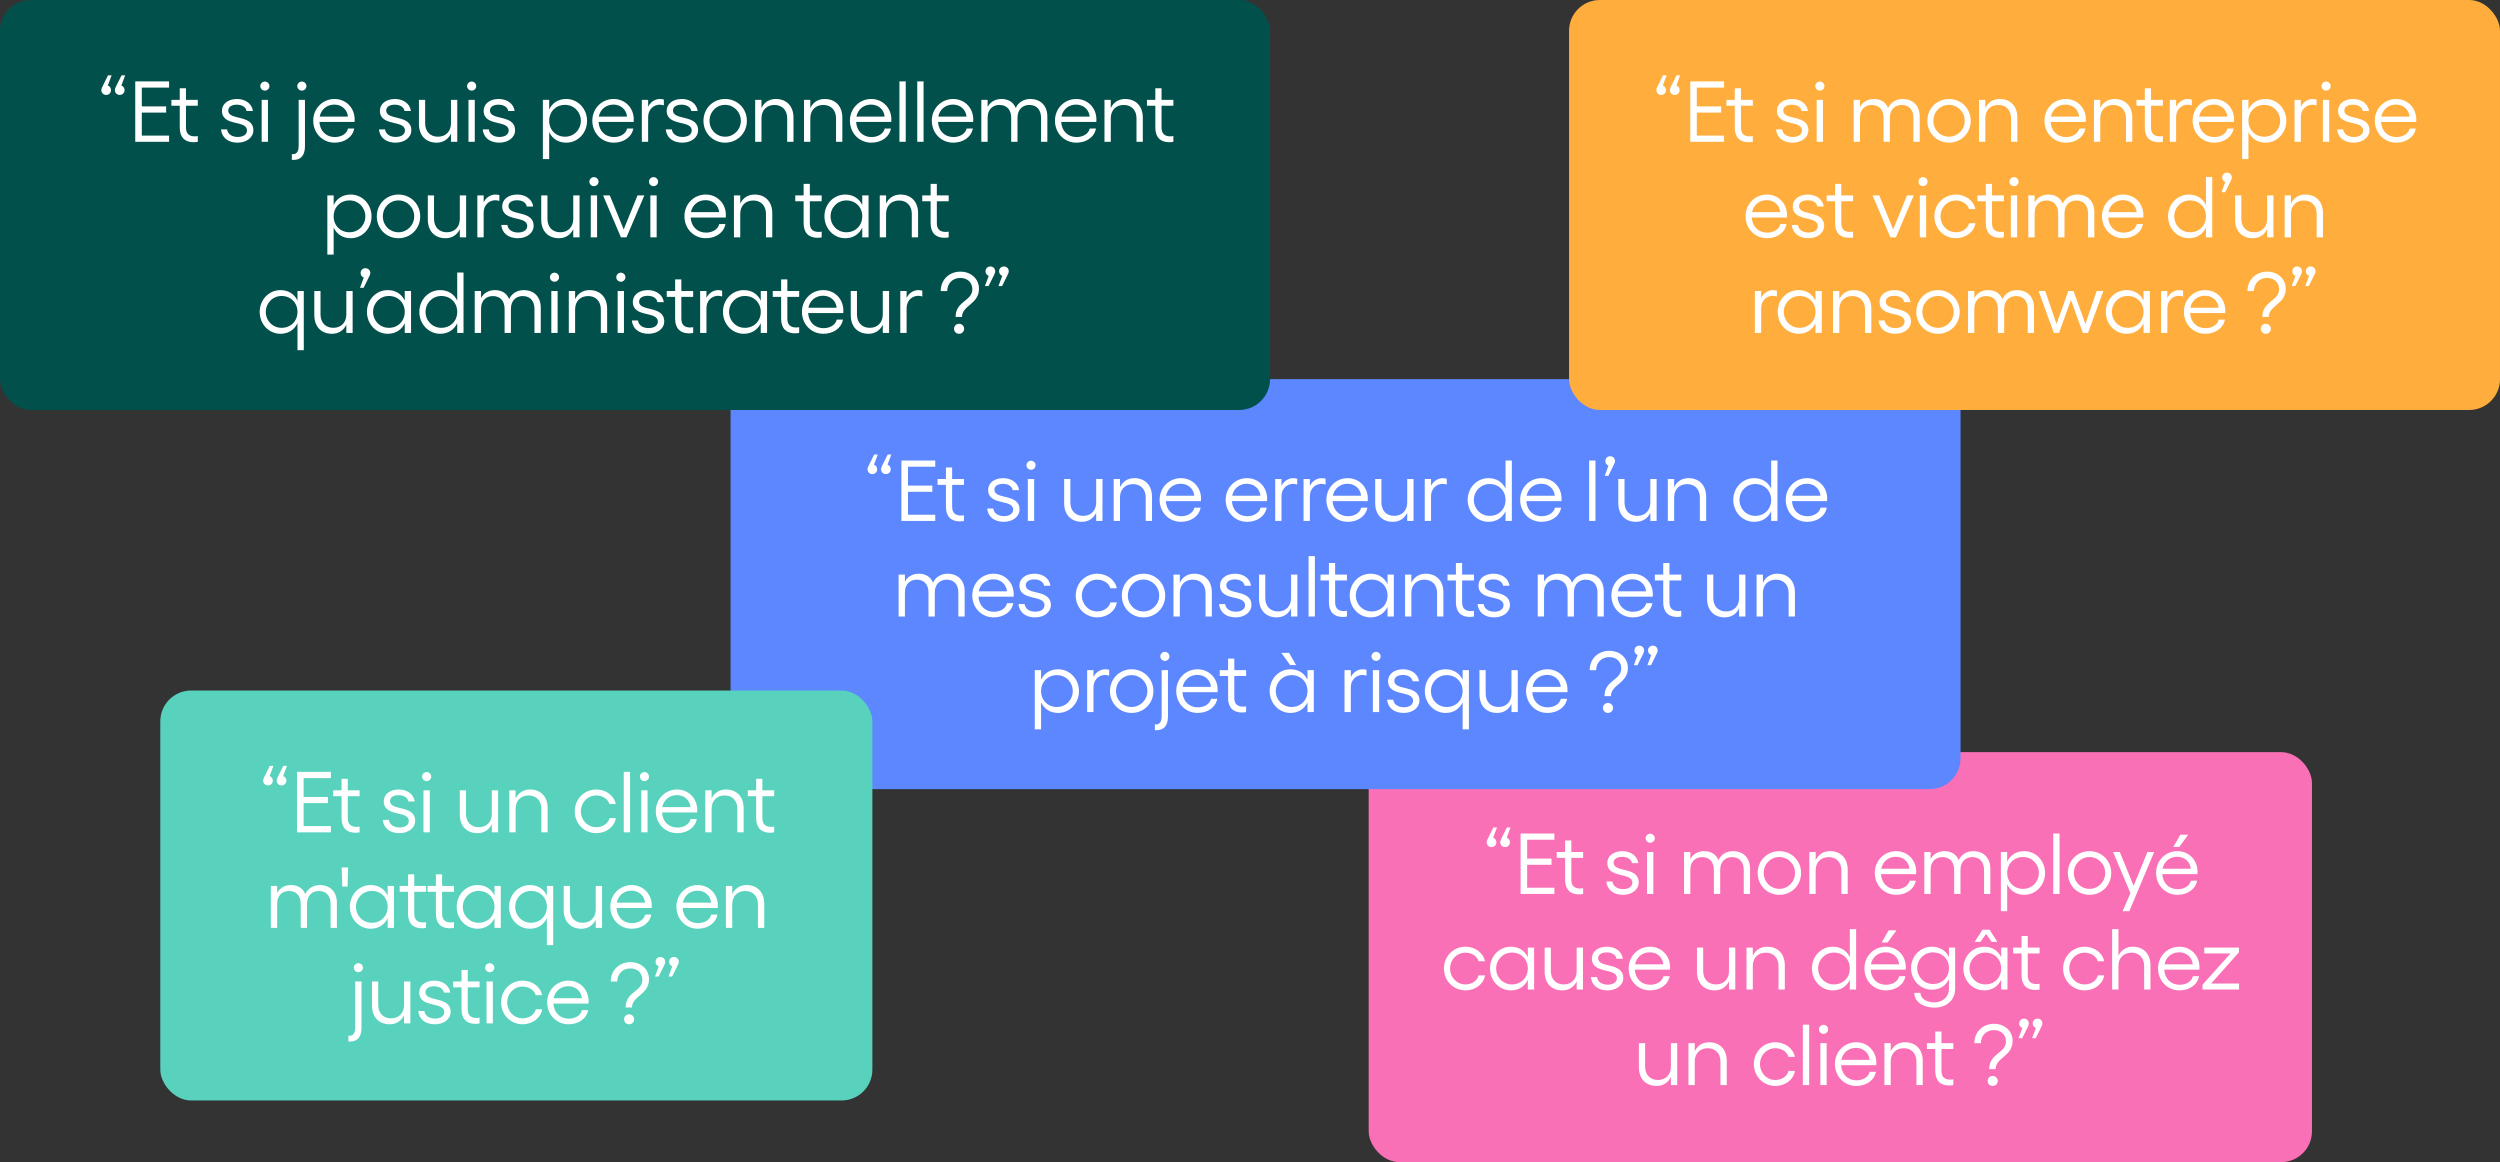
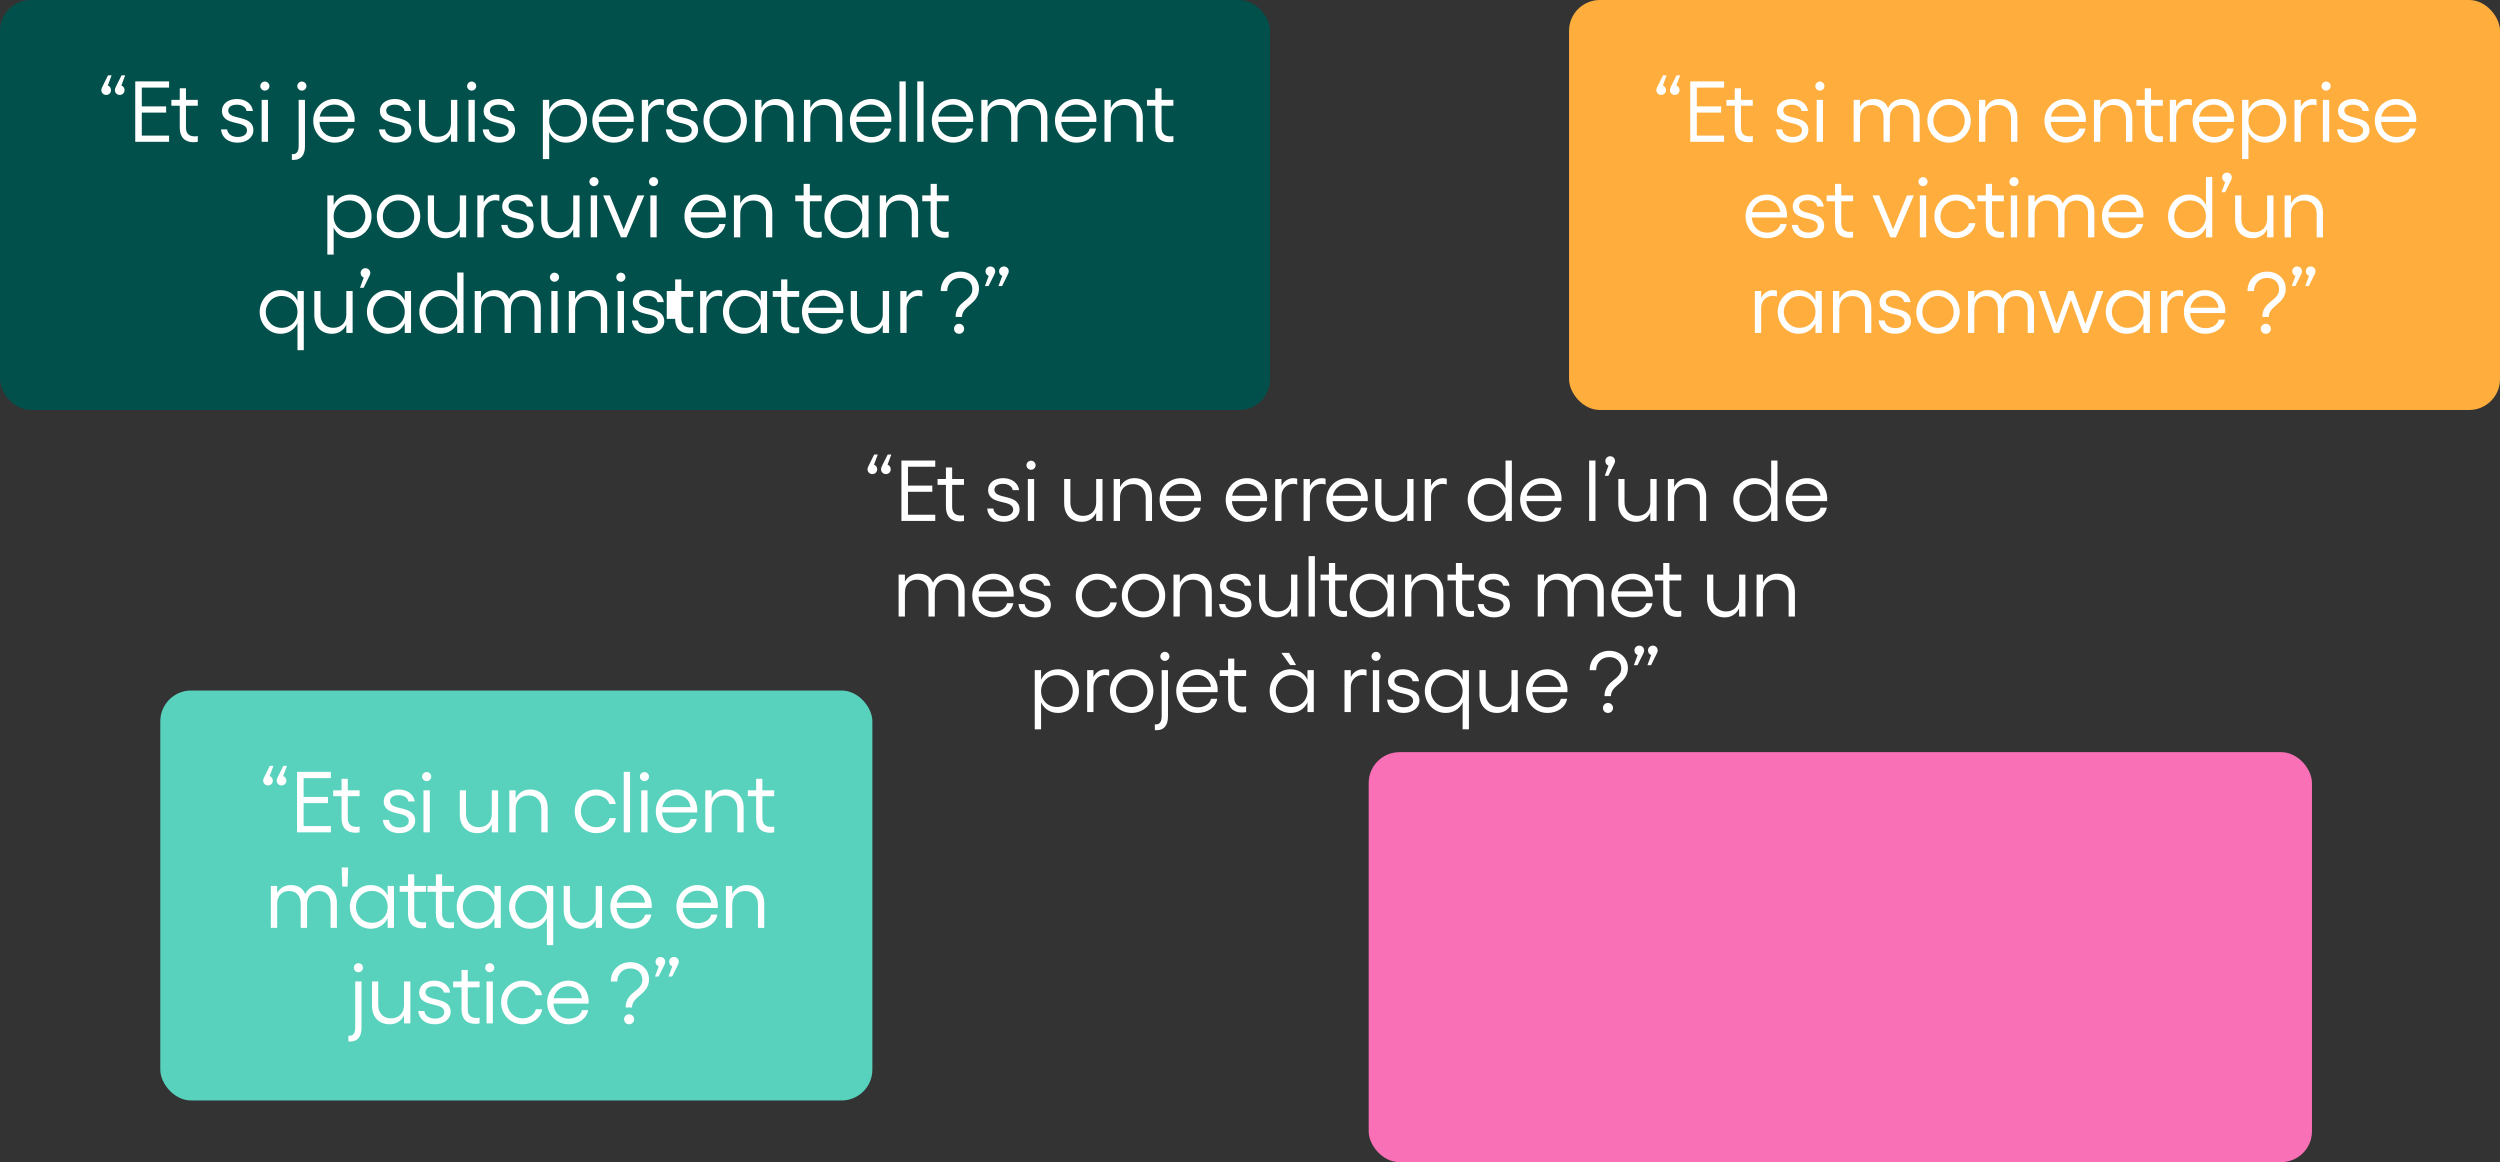
<svg xmlns="http://www.w3.org/2000/svg" width="811" height="377" viewBox="0 0 811 377" fill="none">
  <rect x="0" y="0" width="811" height="377" fill="#333333" stroke="none" />
  <rect x="444" y="244" width="306" height="133" rx="10" fill="#FA70B6" />
-   <path d="M482.286 273.228C482.286 272.836 482.426 272.5 482.706 271.968L484.442 268.44H485.618L484.386 271.744C485.002 271.968 485.422 272.528 485.422 273.228C485.422 274.124 484.75 274.796 483.854 274.796C482.958 274.796 482.286 274.124 482.286 273.228ZM486.682 273.228C486.682 272.836 486.822 272.5 487.074 271.968L488.838 268.44H490.014L488.782 271.744C489.398 271.968 489.818 272.528 489.818 273.228C489.818 274.124 489.146 274.796 488.25 274.796C487.354 274.796 486.682 274.124 486.682 273.228ZM493.282 270.4H504.258V272.416H495.41V278.52H503.306V280.536H495.41V287.984H504.258V290H493.282V270.4ZM512.229 290.14C509.485 290.14 507.721 288.628 507.721 285.436V278.296H505.005V276.392H507.721V272.64H509.737V276.392H513.573V278.296H509.737V285.408C509.737 287.48 510.885 288.236 512.621 288.236C512.929 288.236 513.293 288.208 513.573 288.124V290C513.181 290.084 512.677 290.14 512.229 290.14ZM526.478 290.28C523.426 290.28 521.354 288.656 521.102 285.968H523.09C523.258 287.48 524.658 288.432 526.534 288.432C528.438 288.432 529.53 287.536 529.53 286.332C529.53 282.776 521.41 285.184 521.41 279.92C521.41 277.68 523.426 276.112 526.282 276.112C528.914 276.112 531.126 277.54 531.462 280.004H529.39C529.194 278.744 527.906 277.96 526.254 277.96C524.546 277.96 523.454 278.66 523.454 279.864C523.454 283.196 531.602 280.984 531.602 286.276C531.602 288.572 529.418 290.28 526.478 290.28ZM534.293 276.392H536.337V290H534.293V276.392ZM535.329 273.396C534.517 273.396 533.845 272.724 533.845 271.94C533.845 271.128 534.517 270.456 535.329 270.456C536.141 270.456 536.813 271.128 536.813 271.94C536.813 272.724 536.141 273.396 535.329 273.396ZM567.718 281.852V290H565.674V282.216C565.674 279.612 564.246 278.044 561.866 278.044C560.018 278.044 558.03 279.192 558.03 282.216V290H555.986V282.216C555.986 279.612 554.558 278.044 552.178 278.044C550.358 278.044 548.342 279.136 548.342 282.216V290H546.298V276.392H548.342V278.688C549.294 276.84 551.142 276.112 552.794 276.112C555.09 276.112 556.686 277.12 557.47 279.052C558.226 277.176 560.158 276.112 562.146 276.112C565.534 276.112 567.718 278.268 567.718 281.852ZM577.216 276.112C581.164 276.112 584.272 279.192 584.272 283.196C584.272 287.2 581.164 290.28 577.216 290.28C573.268 290.28 570.188 287.2 570.188 283.196C570.188 279.192 573.268 276.112 577.216 276.112ZM577.216 278.016C574.36 278.016 572.148 280.284 572.148 283.196C572.148 286.08 574.36 288.348 577.216 288.348C580.016 288.348 582.312 286.08 582.312 283.196C582.312 280.284 580.016 278.016 577.216 278.016ZM589.003 276.392V279.052C589.871 277.204 591.523 276.112 593.651 276.112C597.151 276.112 599.391 278.436 599.391 282.16V290H597.347V282.356C597.347 279.752 595.723 278.044 593.231 278.044C590.683 278.044 589.003 279.752 589.003 282.356V290H586.959V276.392H589.003ZM615.128 290.28C611.208 290.28 608.184 287.2 608.184 283.14C608.184 279.192 611.236 276.112 615.1 276.112C618.768 276.112 621.624 278.94 621.624 282.748L621.596 283.56H610.2C610.368 286.444 612.328 288.46 615.184 288.46C617.312 288.46 619.104 287.368 619.468 285.688H621.484C620.98 288.488 618.348 290.28 615.128 290.28ZM610.284 281.824H619.44C619.244 279.584 617.452 277.932 615.044 277.932C612.608 277.932 610.76 279.472 610.284 281.824ZM645.664 281.852V290H643.62V282.216C643.62 279.612 642.192 278.044 639.812 278.044C637.964 278.044 635.976 279.192 635.976 282.216V290H633.932V282.216C633.932 279.612 632.504 278.044 630.124 278.044C628.304 278.044 626.288 279.136 626.288 282.216V290H624.244V276.392H626.288V278.688C627.24 276.84 629.088 276.112 630.74 276.112C633.036 276.112 634.632 277.12 635.416 279.052C636.172 277.176 638.104 276.112 640.092 276.112C643.48 276.112 645.664 278.268 645.664 281.852ZM656.675 276.112C660.427 276.112 663.423 279.248 663.423 283.196C663.423 287.144 660.427 290.28 656.675 290.28C654.071 290.28 652.111 288.964 651.131 286.836V295.6H649.087V276.392H651.131V279.528C652.111 277.4 654.071 276.112 656.675 276.112ZM656.283 278.016C653.315 278.016 651.131 280.2 651.131 283.196C651.131 286.164 653.315 288.348 656.283 288.348C659.167 288.348 661.407 286.08 661.407 283.196C661.407 280.312 659.167 278.016 656.283 278.016ZM666.081 290V270.4H668.125V290H666.081ZM677.832 276.112C681.78 276.112 684.888 279.192 684.888 283.196C684.888 287.2 681.78 290.28 677.832 290.28C673.884 290.28 670.804 287.2 670.804 283.196C670.804 279.192 673.884 276.112 677.832 276.112ZM677.832 278.016C674.976 278.016 672.764 280.284 672.764 283.196C672.764 286.08 674.976 288.348 677.832 288.348C680.632 288.348 682.928 286.08 682.928 283.196C682.928 280.284 680.632 278.016 677.832 278.016ZM688.564 295.6L691.112 289.748L685.484 276.392H687.668L692.148 287.368L696.628 276.392H698.812L690.748 295.6H688.564ZM706.378 290.28C702.458 290.28 699.434 287.2 699.434 283.14C699.434 279.192 702.486 276.112 706.35 276.112C710.018 276.112 712.874 278.94 712.874 282.748L712.846 283.56H701.45C701.618 286.444 703.578 288.46 706.434 288.46C708.562 288.46 710.354 287.368 710.718 285.688H712.734C712.23 288.488 709.598 290.28 706.378 290.28ZM709.85 270.792L706.966 274.74H705.034L707.302 270.792H709.85ZM701.534 281.824H710.69C710.494 279.584 708.702 277.932 706.294 277.932C703.858 277.932 702.01 279.472 701.534 281.824ZM475.417 321.28C471.497 321.28 468.417 318.2 468.417 314.196C468.417 310.192 471.497 307.112 475.417 307.112C478.525 307.112 481.241 309.128 481.717 311.844H479.645C479.225 310.22 477.433 309.044 475.417 309.044C472.589 309.044 470.405 311.284 470.405 314.196C470.405 317.08 472.589 319.348 475.417 319.348C477.405 319.348 479.253 318.172 479.673 316.408H481.745C481.297 319.292 478.525 321.28 475.417 321.28ZM497.669 307.392V321H495.625V317.836C494.645 319.964 492.685 321.28 490.109 321.28C486.329 321.28 483.361 318.116 483.361 314.168C483.361 310.22 486.329 307.112 490.109 307.112C492.685 307.112 494.645 308.4 495.625 310.528V307.392H497.669ZM490.473 319.348C493.441 319.348 495.625 317.164 495.625 314.168C495.625 311.2 493.441 309.016 490.473 309.016C487.589 309.016 485.349 311.312 485.349 314.168C485.349 317.08 487.589 319.348 490.473 319.348ZM511.472 321V318.34C510.604 320.188 508.952 321.28 506.824 321.28C503.296 321.28 501.084 318.928 501.084 315.232V307.392H503.1V315.008C503.1 317.64 504.724 319.348 507.244 319.348C509.792 319.348 511.472 317.64 511.472 315.008V307.392H513.516V321H511.472ZM521.466 321.28C518.414 321.28 516.342 319.656 516.09 316.968H518.078C518.246 318.48 519.646 319.432 521.522 319.432C523.426 319.432 524.518 318.536 524.518 317.332C524.518 313.776 516.398 316.184 516.398 310.92C516.398 308.68 518.414 307.112 521.27 307.112C523.902 307.112 526.114 308.54 526.45 311.004H524.378C524.182 309.744 522.894 308.96 521.242 308.96C519.534 308.96 518.442 309.66 518.442 310.864C518.442 314.196 526.59 311.984 526.59 317.276C526.59 319.572 524.406 321.28 521.466 321.28ZM535.274 321.28C531.354 321.28 528.33 318.2 528.33 314.14C528.33 310.192 531.382 307.112 535.246 307.112C538.914 307.112 541.77 309.94 541.77 313.748L541.742 314.56H530.346C530.514 317.444 532.474 319.46 535.33 319.46C537.458 319.46 539.25 318.368 539.614 316.688H541.63C541.126 319.488 538.494 321.28 535.274 321.28ZM530.43 312.824H539.586C539.39 310.584 537.598 308.932 535.19 308.932C532.754 308.932 530.906 310.472 530.43 312.824ZM560.884 321V318.34C560.016 320.188 558.364 321.28 556.236 321.28C552.708 321.28 550.496 318.928 550.496 315.232V307.392H552.512V315.008C552.512 317.64 554.136 319.348 556.656 319.348C559.204 319.348 560.884 317.64 560.884 315.008V307.392H562.928V321H560.884ZM568.61 307.392V310.052C569.478 308.204 571.13 307.112 573.258 307.112C576.758 307.112 578.998 309.436 578.998 313.16V321H576.954V313.356C576.954 310.752 575.33 309.044 572.838 309.044C570.29 309.044 568.61 310.752 568.61 313.356V321H566.566V307.392H568.61ZM594.539 321.28C590.787 321.28 587.791 318.116 587.791 314.168C587.791 310.22 590.787 307.112 594.539 307.112C597.143 307.112 599.103 308.4 600.083 310.528V301.4H602.127V321H600.083V317.836C599.103 319.964 597.143 321.28 594.539 321.28ZM594.931 319.348C597.899 319.348 600.083 317.164 600.083 314.168C600.083 311.2 597.899 309.016 594.931 309.016C592.047 309.016 589.807 311.312 589.807 314.168C589.807 317.08 592.047 319.348 594.931 319.348ZM611.757 321.28C607.837 321.28 604.813 318.2 604.813 314.14C604.813 310.192 607.865 307.112 611.729 307.112C615.397 307.112 618.253 309.94 618.253 313.748L618.225 314.56H606.829C606.997 317.444 608.957 319.46 611.813 319.46C613.941 319.46 615.733 318.368 616.097 316.688H618.113C617.609 319.488 614.977 321.28 611.757 321.28ZM615.229 301.792L612.345 305.74H610.413L612.681 301.792H615.229ZM606.913 312.824H616.069C615.873 310.584 614.081 308.932 611.673 308.932C609.237 308.932 607.389 310.472 606.913 312.824ZM627.509 326.88C624.457 326.88 621.069 325.396 620.985 322.092H622.973C623.029 323.968 625.017 325.172 627.453 325.172C630.197 325.172 632.241 323.408 632.241 320.748V317.64C631.233 319.796 629.273 321.056 626.697 321.056C622.917 321.056 619.949 317.948 619.949 314.056C619.949 310.192 622.917 307.112 626.697 307.112C629.273 307.112 631.233 308.344 632.241 310.5V307.392H634.257V320.664C634.257 324.472 631.429 326.88 627.509 326.88ZM627.061 319.208C630.057 319.208 632.241 317.052 632.241 314.056C632.241 311.116 630.057 308.96 627.061 308.96C624.177 308.96 621.937 311.228 621.937 314.056C621.937 316.94 624.177 319.208 627.061 319.208ZM651.224 307.392V321H649.18V317.836C648.2 319.964 646.24 321.28 643.664 321.28C639.884 321.28 636.916 318.116 636.916 314.168C636.916 310.22 639.884 307.112 643.664 307.112C646.24 307.112 648.2 308.4 649.18 310.528V307.392H651.224ZM644.028 319.348C646.996 319.348 649.18 317.164 649.18 314.168C649.18 311.2 646.996 309.016 644.028 309.016C641.144 309.016 638.904 311.312 638.904 314.168C638.904 317.08 641.144 319.348 644.028 319.348ZM640.584 305.544L643.132 301.596H645.428L647.948 305.544H646.1L644.28 302.968L642.432 305.544H640.584ZM660.295 321.14C657.551 321.14 655.787 319.628 655.787 316.436V309.296H653.071V307.392H655.787V303.64H657.803V307.392H661.639V309.296H657.803V316.408C657.803 318.48 658.951 319.236 660.687 319.236C660.995 319.236 661.359 319.208 661.639 319.124V321C661.247 321.084 660.743 321.14 660.295 321.14ZM676.279 321.28C672.359 321.28 669.279 318.2 669.279 314.196C669.279 310.192 672.359 307.112 676.279 307.112C679.387 307.112 682.103 309.128 682.579 311.844H680.507C680.087 310.22 678.295 309.044 676.279 309.044C673.451 309.044 671.267 311.284 671.267 314.196C671.267 317.08 673.451 319.348 676.279 319.348C678.267 319.348 680.115 318.172 680.535 316.408H682.607C682.159 319.292 679.387 321.28 676.279 321.28ZM695.563 313.356C695.563 310.752 693.939 309.044 691.447 309.044C688.899 309.044 687.219 310.752 687.219 313.356V321H685.175V301.4H687.219V310.052C688.087 308.204 689.739 307.112 691.867 307.112C695.367 307.112 697.607 309.436 697.607 313.16V321H695.563V313.356ZM707.013 321.28C703.093 321.28 700.069 318.2 700.069 314.14C700.069 310.192 703.121 307.112 706.985 307.112C710.653 307.112 713.509 309.94 713.509 313.748L713.481 314.56H702.085C702.253 317.444 704.213 319.46 707.069 319.46C709.197 319.46 710.989 318.368 711.353 316.688H713.369C712.865 319.488 710.233 321.28 707.013 321.28ZM702.169 312.824H711.325C711.129 310.584 709.337 308.932 706.929 308.932C704.493 308.932 702.645 310.472 702.169 312.824ZM726.326 307.392V308.904L717.282 319.068H726.354V321H714.482V319.46L723.582 309.296H715.07V307.392H726.326ZM542.043 352V349.34C541.175 351.188 539.523 352.28 537.395 352.28C533.867 352.28 531.655 349.928 531.655 346.232V338.392H533.671V346.008C533.671 348.64 535.295 350.348 537.815 350.348C540.363 350.348 542.043 348.64 542.043 346.008V338.392H544.087V352H542.043ZM549.769 338.392V341.052C550.637 339.204 552.289 338.112 554.417 338.112C557.917 338.112 560.157 340.436 560.157 344.16V352H558.113V344.356C558.113 341.752 556.489 340.044 553.997 340.044C551.449 340.044 549.769 341.752 549.769 344.356V352H547.725V338.392H549.769ZM575.95 352.28C572.03 352.28 568.95 349.2 568.95 345.196C568.95 341.192 572.03 338.112 575.95 338.112C579.058 338.112 581.774 340.128 582.25 342.844H580.178C579.758 341.22 577.966 340.044 575.95 340.044C573.122 340.044 570.938 342.284 570.938 345.196C570.938 348.08 573.122 350.348 575.95 350.348C577.938 350.348 579.786 349.172 580.206 347.408H582.278C581.83 350.292 579.058 352.28 575.95 352.28ZM584.846 352V332.4H586.89V352H584.846ZM590.521 338.392H592.565V352H590.521V338.392ZM591.557 335.396C590.745 335.396 590.073 334.724 590.073 333.94C590.073 333.128 590.745 332.456 591.557 332.456C592.369 332.456 593.041 333.128 593.041 333.94C593.041 334.724 592.369 335.396 591.557 335.396ZM602.187 352.28C598.267 352.28 595.243 349.2 595.243 345.14C595.243 341.192 598.295 338.112 602.159 338.112C605.827 338.112 608.683 340.94 608.683 344.748L608.655 345.56H597.259C597.427 348.444 599.387 350.46 602.243 350.46C604.371 350.46 606.163 349.368 606.527 347.688H608.543C608.039 350.488 605.407 352.28 602.187 352.28ZM597.343 343.824H606.499C606.303 341.584 604.511 339.932 602.103 339.932C599.667 339.932 597.819 341.472 597.343 343.824ZM613.347 338.392V341.052C614.215 339.204 615.867 338.112 617.995 338.112C621.495 338.112 623.735 340.436 623.735 344.16V352H621.691V344.356C621.691 341.752 620.067 340.044 617.575 340.044C615.027 340.044 613.347 341.752 613.347 344.356V352H611.303V338.392H613.347ZM632.308 352.14C629.564 352.14 627.8 350.628 627.8 347.436V340.296H625.084V338.392H627.8V334.64H629.816V338.392H633.652V340.296H629.816V347.408C629.816 349.48 630.964 350.236 632.7 350.236C633.008 350.236 633.372 350.208 633.652 350.124V352C633.26 352.084 632.756 352.14 632.308 352.14ZM646.872 332.12C650.316 332.12 652.892 334.472 652.892 337.664C652.892 342.732 647.432 342.984 647.376 346.82H645.304C645.304 341.612 650.736 341.724 650.736 337.832C650.736 335.62 649.112 334.164 646.872 334.164C644.296 334.164 642.616 335.956 642.588 338.42H640.488C640.46 334.808 643.176 332.12 646.872 332.12ZM646.424 352.28C645.5 352.28 644.8 351.58 644.8 350.656C644.8 349.76 645.5 349.032 646.424 349.032C647.348 349.032 648.076 349.76 648.076 350.656C648.076 351.58 647.348 352.28 646.424 352.28ZM662.549 332.008C662.549 332.4 662.409 332.736 662.129 333.268L660.393 336.796H659.217L660.449 333.492C659.833 333.268 659.413 332.708 659.413 332.008C659.413 331.112 660.085 330.44 660.981 330.44C661.877 330.44 662.549 331.112 662.549 332.008ZM658.153 332.008C658.153 332.4 658.013 332.736 657.761 333.268L655.997 336.796H654.821L656.053 333.492C655.437 333.268 655.017 332.708 655.017 332.008C655.017 331.112 655.689 330.44 656.585 330.44C657.481 330.44 658.153 331.112 658.153 332.008Z" fill="white" />
-   <rect x="237" y="123" width="399" height="133" rx="10" fill="#5C87FF" />
  <path d="M281.424 152.228C281.424 151.836 281.564 151.5 281.844 150.968L283.58 147.44H284.756L283.524 150.744C284.14 150.968 284.56 151.528 284.56 152.228C284.56 153.124 283.888 153.796 282.992 153.796C282.096 153.796 281.424 153.124 281.424 152.228ZM285.82 152.228C285.82 151.836 285.96 151.5 286.212 150.968L287.976 147.44H289.152L287.92 150.744C288.536 150.968 288.956 151.528 288.956 152.228C288.956 153.124 288.284 153.796 287.388 153.796C286.492 153.796 285.82 153.124 285.82 152.228ZM292.42 149.4H303.396V151.416H294.548V157.52H302.444V159.536H294.548V166.984H303.396V169H292.42V149.4ZM311.367 169.14C308.623 169.14 306.859 167.628 306.859 164.436V157.296H304.143V155.392H306.859V151.64H308.875V155.392H312.711V157.296H308.875V164.408C308.875 166.48 310.023 167.236 311.759 167.236C312.067 167.236 312.431 167.208 312.711 167.124V169C312.319 169.084 311.815 169.14 311.367 169.14ZM325.616 169.28C322.564 169.28 320.492 167.656 320.24 164.968H322.228C322.396 166.48 323.796 167.432 325.672 167.432C327.576 167.432 328.668 166.536 328.668 165.332C328.668 161.776 320.548 164.184 320.548 158.92C320.548 156.68 322.564 155.112 325.42 155.112C328.052 155.112 330.264 156.54 330.6 159.004H328.528C328.332 157.744 327.044 156.96 325.392 156.96C323.684 156.96 322.592 157.66 322.592 158.864C322.592 162.196 330.74 159.984 330.74 165.276C330.74 167.572 328.556 169.28 325.616 169.28ZM333.431 155.392H335.475V169H333.431V155.392ZM334.467 152.396C333.655 152.396 332.983 151.724 332.983 150.94C332.983 150.128 333.655 149.456 334.467 149.456C335.279 149.456 335.951 150.128 335.951 150.94C335.951 151.724 335.279 152.396 334.467 152.396ZM355.6 169V166.34C354.732 168.188 353.08 169.28 350.952 169.28C347.424 169.28 345.212 166.928 345.212 163.232V155.392H347.228V163.008C347.228 165.64 348.852 167.348 351.372 167.348C353.92 167.348 355.6 165.64 355.6 163.008V155.392H357.644V169H355.6ZM363.326 155.392V158.052C364.194 156.204 365.846 155.112 367.974 155.112C371.474 155.112 373.714 157.436 373.714 161.16V169H371.67V161.356C371.67 158.752 370.046 157.044 367.554 157.044C365.006 157.044 363.326 158.752 363.326 161.356V169H361.282V155.392H363.326ZM383.121 169.28C379.201 169.28 376.177 166.2 376.177 162.14C376.177 158.192 379.229 155.112 383.093 155.112C386.761 155.112 389.617 157.94 389.617 161.748L389.589 162.56H378.193C378.361 165.444 380.321 167.46 383.177 167.46C385.305 167.46 387.097 166.368 387.461 164.688H389.477C388.973 167.488 386.341 169.28 383.121 169.28ZM378.277 160.824H387.433C387.237 158.584 385.445 156.932 383.037 156.932C380.601 156.932 378.753 158.472 378.277 160.824ZM404.559 169.28C400.639 169.28 397.615 166.2 397.615 162.14C397.615 158.192 400.667 155.112 404.531 155.112C408.199 155.112 411.055 157.94 411.055 161.748L411.027 162.56H399.631C399.799 165.444 401.759 167.46 404.615 167.46C406.743 167.46 408.535 166.368 408.899 164.688H410.915C410.411 167.488 407.779 169.28 404.559 169.28ZM399.715 160.824H408.871C408.675 158.584 406.883 156.932 404.475 156.932C402.039 156.932 400.191 158.472 399.715 160.824ZM413.675 169V155.392H415.719V157.632C416.419 156.176 417.875 155.112 419.527 155.112C419.975 155.112 420.423 155.196 420.815 155.28V157.184C420.395 157.044 419.919 156.96 419.499 156.96C417.399 156.96 415.719 158.612 415.719 160.936V169H413.675ZM422.877 169V155.392H424.921V157.632C425.621 156.176 427.077 155.112 428.729 155.112C429.177 155.112 429.625 155.196 430.017 155.28V157.184C429.597 157.044 429.121 156.96 428.701 156.96C426.601 156.96 424.921 158.612 424.921 160.936V169H422.877ZM437.223 169.28C433.303 169.28 430.279 166.2 430.279 162.14C430.279 158.192 433.331 155.112 437.195 155.112C440.863 155.112 443.719 157.94 443.719 161.748L443.691 162.56H432.295C432.463 165.444 434.423 167.46 437.279 167.46C439.407 167.46 441.199 166.368 441.563 164.688H443.579C443.075 167.488 440.443 169.28 437.223 169.28ZM432.379 160.824H441.535C441.339 158.584 439.547 156.932 437.139 156.932C434.703 156.932 432.855 158.472 432.379 160.824ZM456.503 169V166.34C455.635 168.188 453.983 169.28 451.855 169.28C448.327 169.28 446.115 166.928 446.115 163.232V155.392H448.131V163.008C448.131 165.64 449.755 167.348 452.275 167.348C454.823 167.348 456.503 165.64 456.503 163.008V155.392H458.547V169H456.503ZM462.185 169V155.392H464.229V157.632C464.929 156.176 466.385 155.112 468.037 155.112C468.485 155.112 468.933 155.196 469.325 155.28V157.184C468.905 157.044 468.429 156.96 468.009 156.96C465.909 156.96 464.229 158.612 464.229 160.936V169H462.185ZM482.857 169.28C479.105 169.28 476.109 166.116 476.109 162.168C476.109 158.22 479.105 155.112 482.857 155.112C485.461 155.112 487.421 156.4 488.401 158.528V149.4H490.445V169H488.401V165.836C487.421 167.964 485.461 169.28 482.857 169.28ZM483.249 167.348C486.217 167.348 488.401 165.164 488.401 162.168C488.401 159.2 486.217 157.016 483.249 157.016C480.365 157.016 478.125 159.312 478.125 162.168C478.125 165.08 480.365 167.348 483.249 167.348ZM500.075 169.28C496.155 169.28 493.131 166.2 493.131 162.14C493.131 158.192 496.183 155.112 500.047 155.112C503.715 155.112 506.571 157.94 506.571 161.748L506.543 162.56H495.147C495.315 165.444 497.275 167.46 500.131 167.46C502.259 167.46 504.051 166.368 504.415 164.688H506.431C505.927 167.488 503.295 169.28 500.075 169.28ZM495.231 160.824H504.387C504.191 158.584 502.399 156.932 499.991 156.932C497.555 156.932 495.707 158.472 495.231 160.824ZM515.522 169V149.4H517.566V169H515.522ZM523.912 149.568C523.912 149.932 523.772 150.296 523.492 150.828L521.756 154.356H520.58L521.784 151.052C521.196 150.828 520.776 150.268 520.776 149.568C520.776 148.672 521.448 148 522.344 148C523.24 148 523.912 148.672 523.912 149.568ZM535.367 169V166.34C534.499 168.188 532.847 169.28 530.719 169.28C527.191 169.28 524.979 166.928 524.979 163.232V155.392H526.995V163.008C526.995 165.64 528.619 167.348 531.139 167.348C533.687 167.348 535.367 165.64 535.367 163.008V155.392H537.411V169H535.367ZM543.093 155.392V158.052C543.961 156.204 545.613 155.112 547.741 155.112C551.241 155.112 553.481 157.436 553.481 161.16V169H551.437V161.356C551.437 158.752 549.813 157.044 547.321 157.044C544.773 157.044 543.093 158.752 543.093 161.356V169H541.049V155.392H543.093ZM569.022 169.28C565.27 169.28 562.274 166.116 562.274 162.168C562.274 158.22 565.27 155.112 569.022 155.112C571.626 155.112 573.586 156.4 574.566 158.528V149.4H576.61V169H574.566V165.836C573.586 167.964 571.626 169.28 569.022 169.28ZM569.414 167.348C572.382 167.348 574.566 165.164 574.566 162.168C574.566 159.2 572.382 157.016 569.414 157.016C566.53 157.016 564.29 159.312 564.29 162.168C564.29 165.08 566.53 167.348 569.414 167.348ZM586.24 169.28C582.32 169.28 579.296 166.2 579.296 162.14C579.296 158.192 582.348 155.112 586.212 155.112C589.88 155.112 592.736 157.94 592.736 161.748L592.708 162.56H581.312C581.48 165.444 583.44 167.46 586.296 167.46C588.424 167.46 590.216 166.368 590.58 164.688H592.596C592.092 167.488 589.46 169.28 586.24 169.28ZM581.396 160.824H590.552C590.356 158.584 588.564 156.932 586.156 156.932C583.72 156.932 581.872 158.472 581.396 160.824ZM312.932 191.852V200H310.888V192.216C310.888 189.612 309.46 188.044 307.08 188.044C305.232 188.044 303.244 189.192 303.244 192.216V200H301.2V192.216C301.2 189.612 299.772 188.044 297.392 188.044C295.572 188.044 293.556 189.136 293.556 192.216V200H291.512V186.392H293.556V188.688C294.508 186.84 296.356 186.112 298.008 186.112C300.304 186.112 301.9 187.12 302.684 189.052C303.44 187.176 305.372 186.112 307.36 186.112C310.748 186.112 312.932 188.268 312.932 191.852ZM322.346 200.28C318.426 200.28 315.402 197.2 315.402 193.14C315.402 189.192 318.454 186.112 322.318 186.112C325.986 186.112 328.842 188.94 328.842 192.748L328.814 193.56H317.418C317.586 196.444 319.546 198.46 322.402 198.46C324.53 198.46 326.322 197.368 326.686 195.688H328.702C328.198 198.488 325.566 200.28 322.346 200.28ZM317.502 191.824H326.658C326.462 189.584 324.67 187.932 322.262 187.932C319.826 187.932 317.978 189.472 317.502 191.824ZM335.774 200.28C332.722 200.28 330.65 198.656 330.398 195.968H332.386C332.554 197.48 333.954 198.432 335.83 198.432C337.734 198.432 338.826 197.536 338.826 196.332C338.826 192.776 330.706 195.184 330.706 189.92C330.706 187.68 332.722 186.112 335.578 186.112C338.21 186.112 340.422 187.54 340.758 190.004H338.686C338.49 188.744 337.202 187.96 335.55 187.96C333.842 187.96 332.75 188.66 332.75 189.864C332.75 193.196 340.898 190.984 340.898 196.276C340.898 198.572 338.714 200.28 335.774 200.28ZM355.968 200.28C352.048 200.28 348.968 197.2 348.968 193.196C348.968 189.192 352.048 186.112 355.968 186.112C359.076 186.112 361.792 188.128 362.268 190.844H360.196C359.776 189.22 357.984 188.044 355.968 188.044C353.14 188.044 350.956 190.284 350.956 193.196C350.956 196.08 353.14 198.348 355.968 198.348C357.956 198.348 359.804 197.172 360.224 195.408H362.296C361.848 198.292 359.076 200.28 355.968 200.28ZM370.94 186.112C374.888 186.112 377.996 189.192 377.996 193.196C377.996 197.2 374.888 200.28 370.94 200.28C366.992 200.28 363.912 197.2 363.912 193.196C363.912 189.192 366.992 186.112 370.94 186.112ZM370.94 188.016C368.084 188.016 365.872 190.284 365.872 193.196C365.872 196.08 368.084 198.348 370.94 198.348C373.74 198.348 376.036 196.08 376.036 193.196C376.036 190.284 373.74 188.016 370.94 188.016ZM382.727 186.392V189.052C383.595 187.204 385.247 186.112 387.375 186.112C390.875 186.112 393.115 188.436 393.115 192.16V200H391.071V192.356C391.071 189.752 389.447 188.044 386.955 188.044C384.407 188.044 382.727 189.752 382.727 192.356V200H380.683V186.392H382.727ZM400.841 200.28C397.789 200.28 395.717 198.656 395.465 195.968H397.453C397.621 197.48 399.021 198.432 400.897 198.432C402.801 198.432 403.893 197.536 403.893 196.332C403.893 192.776 395.773 195.184 395.773 189.92C395.773 187.68 397.789 186.112 400.645 186.112C403.277 186.112 405.489 187.54 405.825 190.004H403.753C403.557 188.744 402.269 187.96 400.617 187.96C398.909 187.96 397.817 188.66 397.817 189.864C397.817 193.196 405.965 190.984 405.965 196.276C405.965 198.572 403.781 200.28 400.841 200.28ZM418.821 200V197.34C417.953 199.188 416.301 200.28 414.173 200.28C410.645 200.28 408.433 197.928 408.433 194.232V186.392H410.449V194.008C410.449 196.64 412.073 198.348 414.593 198.348C417.141 198.348 418.821 196.64 418.821 194.008V186.392H420.865V200H418.821ZM424.503 200V180.4H426.547V200H424.503ZM435.61 200.14C432.866 200.14 431.102 198.628 431.102 195.436V188.296H428.386V186.392H431.102V182.64H433.118V186.392H436.954V188.296H433.118V195.408C433.118 197.48 434.266 198.236 436.002 198.236C436.31 198.236 436.674 198.208 436.954 198.124V200C436.562 200.084 436.058 200.14 435.61 200.14ZM452.161 186.392V200H450.117V196.836C449.137 198.964 447.177 200.28 444.601 200.28C440.821 200.28 437.853 197.116 437.853 193.168C437.853 189.22 440.821 186.112 444.601 186.112C447.177 186.112 449.137 187.4 450.117 189.528V186.392H452.161ZM444.965 198.348C447.933 198.348 450.117 196.164 450.117 193.168C450.117 190.2 447.933 188.016 444.965 188.016C442.081 188.016 439.841 190.312 439.841 193.168C439.841 196.08 442.081 198.348 444.965 198.348ZM457.844 186.392V189.052C458.712 187.204 460.364 186.112 462.492 186.112C465.992 186.112 468.232 188.436 468.232 192.16V200H466.188V192.356C466.188 189.752 464.564 188.044 462.072 188.044C459.524 188.044 457.844 189.752 457.844 192.356V200H455.8V186.392H457.844ZM476.805 200.14C474.061 200.14 472.297 198.628 472.297 195.436V188.296H469.581V186.392H472.297V182.64H474.313V186.392H478.149V188.296H474.313V195.408C474.313 197.48 475.461 198.236 477.197 198.236C477.505 198.236 477.869 198.208 478.149 198.124V200C477.757 200.084 477.253 200.14 476.805 200.14ZM484.695 200.28C481.643 200.28 479.571 198.656 479.319 195.968H481.307C481.475 197.48 482.875 198.432 484.751 198.432C486.655 198.432 487.747 197.536 487.747 196.332C487.747 192.776 479.627 195.184 479.627 189.92C479.627 187.68 481.643 186.112 484.499 186.112C487.131 186.112 489.343 187.54 489.679 190.004H487.607C487.411 188.744 486.123 187.96 484.471 187.96C482.763 187.96 481.671 188.66 481.671 189.864C481.671 193.196 489.819 190.984 489.819 196.276C489.819 198.572 487.635 200.28 484.695 200.28ZM520.261 191.852V200H518.217V192.216C518.217 189.612 516.789 188.044 514.409 188.044C512.561 188.044 510.573 189.192 510.573 192.216V200H508.529V192.216C508.529 189.612 507.101 188.044 504.721 188.044C502.901 188.044 500.885 189.136 500.885 192.216V200H498.841V186.392H500.885V188.688C501.837 186.84 503.685 186.112 505.337 186.112C507.633 186.112 509.229 187.12 510.013 189.052C510.769 187.176 512.701 186.112 514.689 186.112C518.077 186.112 520.261 188.268 520.261 191.852ZM529.675 200.28C525.755 200.28 522.731 197.2 522.731 193.14C522.731 189.192 525.783 186.112 529.647 186.112C533.315 186.112 536.171 188.94 536.171 192.748L536.143 193.56H524.747C524.915 196.444 526.875 198.46 529.731 198.46C531.859 198.46 533.651 197.368 534.015 195.688H536.031C535.527 198.488 532.895 200.28 529.675 200.28ZM524.831 191.824H533.987C533.791 189.584 531.999 187.932 529.591 187.932C527.155 187.932 525.307 189.472 524.831 191.824ZM544.059 200.14C541.315 200.14 539.551 198.628 539.551 195.436V188.296H536.835V186.392H539.551V182.64H541.567V186.392H545.403V188.296H541.567V195.408C541.567 197.48 542.715 198.236 544.451 198.236C544.759 198.236 545.123 198.208 545.403 198.124V200C545.011 200.084 544.507 200.14 544.059 200.14ZM564.16 200V197.34C563.292 199.188 561.64 200.28 559.512 200.28C555.984 200.28 553.772 197.928 553.772 194.232V186.392H555.788V194.008C555.788 196.64 557.412 198.348 559.932 198.348C562.48 198.348 564.16 196.64 564.16 194.008V186.392H566.204V200H564.16ZM571.886 186.392V189.052C572.754 187.204 574.406 186.112 576.534 186.112C580.034 186.112 582.274 188.436 582.274 192.16V200H580.23V192.356C580.23 189.752 578.606 188.044 576.114 188.044C573.566 188.044 571.886 189.752 571.886 192.356V200H569.842V186.392H571.886ZM343.268 217.112C347.02 217.112 350.016 220.248 350.016 224.196C350.016 228.144 347.02 231.28 343.268 231.28C340.664 231.28 338.704 229.964 337.724 227.836V236.6H335.68V217.392H337.724V220.528C338.704 218.4 340.664 217.112 343.268 217.112ZM342.876 219.016C339.908 219.016 337.724 221.2 337.724 224.196C337.724 227.164 339.908 229.348 342.876 229.348C345.76 229.348 348 227.08 348 224.196C348 221.312 345.76 219.016 342.876 219.016ZM352.675 231V217.392H354.719V219.632C355.419 218.176 356.875 217.112 358.527 217.112C358.975 217.112 359.423 217.196 359.815 217.28V219.184C359.395 219.044 358.919 218.96 358.499 218.96C356.399 218.96 354.719 220.612 354.719 222.936V231H352.675ZM367.105 217.112C371.053 217.112 374.161 220.192 374.161 224.196C374.161 228.2 371.053 231.28 367.105 231.28C363.157 231.28 360.077 228.2 360.077 224.196C360.077 220.192 363.157 217.112 367.105 217.112ZM367.105 219.016C364.249 219.016 362.037 221.284 362.037 224.196C362.037 227.08 364.249 229.348 367.105 229.348C369.905 229.348 372.201 227.08 372.201 224.196C372.201 221.284 369.905 219.016 367.105 219.016ZM374.636 234.976C374.748 235.004 374.86 235.004 375 235.004C376.204 235.004 376.848 234.164 376.848 232.204V217.392H378.892V232.372C378.892 235.368 377.576 236.88 375.196 236.88C375.028 236.88 374.86 236.88 374.636 236.852V234.976ZM377.884 214.396C377.072 214.396 376.4 213.724 376.4 212.94C376.4 212.128 377.072 211.456 377.884 211.456C378.696 211.456 379.368 212.128 379.368 212.94C379.368 213.724 378.696 214.396 377.884 214.396ZM388.514 231.28C384.594 231.28 381.57 228.2 381.57 224.14C381.57 220.192 384.622 217.112 388.486 217.112C392.154 217.112 395.01 219.94 395.01 223.748L394.982 224.56H383.586C383.754 227.444 385.714 229.46 388.57 229.46C390.698 229.46 392.49 228.368 392.854 226.688H394.87C394.366 229.488 391.734 231.28 388.514 231.28ZM383.67 222.824H392.826C392.63 220.584 390.838 218.932 388.43 218.932C385.994 218.932 384.146 220.472 383.67 222.824ZM402.898 231.14C400.154 231.14 398.39 229.628 398.39 226.436V219.296H395.674V217.392H398.39V213.64H400.406V217.392H404.242V219.296H400.406V226.408C400.406 228.48 401.554 229.236 403.29 229.236C403.598 229.236 403.962 229.208 404.242 229.124V231C403.85 231.084 403.346 231.14 402.898 231.14ZM426.191 217.392V231H424.147V227.836C423.167 229.964 421.207 231.28 418.631 231.28C414.851 231.28 411.883 228.116 411.883 224.168C411.883 220.22 414.851 217.112 418.631 217.112C421.207 217.112 423.167 218.4 424.147 220.528V217.392H426.191ZM418.995 229.348C421.963 229.348 424.147 227.164 424.147 224.168C424.147 221.2 421.963 219.016 418.995 219.016C416.111 219.016 413.871 221.312 413.871 224.168C413.871 227.08 416.111 229.348 418.995 229.348ZM415.663 211.792H418.183L420.451 215.74H418.519L415.663 211.792ZM436.16 231V217.392H438.204V219.632C438.904 218.176 440.36 217.112 442.012 217.112C442.46 217.112 442.908 217.196 443.3 217.28V219.184C442.88 219.044 442.404 218.96 441.984 218.96C439.884 218.96 438.204 220.612 438.204 222.936V231H436.16ZM445.362 217.392H447.406V231H445.362V217.392ZM446.398 214.396C445.586 214.396 444.914 213.724 444.914 212.94C444.914 212.128 445.586 211.456 446.398 211.456C447.21 211.456 447.882 212.128 447.882 212.94C447.882 213.724 447.21 214.396 446.398 214.396ZM455.348 231.28C452.296 231.28 450.224 229.656 449.972 226.968H451.96C452.128 228.48 453.528 229.432 455.404 229.432C457.308 229.432 458.4 228.536 458.4 227.332C458.4 223.776 450.28 226.184 450.28 220.92C450.28 218.68 452.296 217.112 455.152 217.112C457.784 217.112 459.996 218.54 460.332 221.004H458.26C458.064 219.744 456.776 218.96 455.124 218.96C453.416 218.96 452.324 219.66 452.324 220.864C452.324 224.196 460.472 221.984 460.472 227.276C460.472 229.572 458.288 231.28 455.348 231.28ZM468.959 231.28C465.179 231.28 462.211 228.144 462.211 224.196C462.211 220.248 465.179 217.112 468.959 217.112C471.535 217.112 473.495 218.4 474.475 220.528V217.392H476.519V236.6H474.475V227.836C473.495 229.964 471.535 231.28 468.959 231.28ZM469.323 229.348C472.291 229.348 474.475 227.164 474.475 224.196C474.475 221.2 472.291 219.016 469.323 219.016C466.439 219.016 464.199 221.312 464.199 224.196C464.199 227.08 466.439 229.348 469.323 229.348ZM490.322 231V228.34C489.454 230.188 487.802 231.28 485.674 231.28C482.146 231.28 479.934 228.928 479.934 225.232V217.392H481.95V225.008C481.95 227.64 483.574 229.348 486.094 229.348C488.642 229.348 490.322 227.64 490.322 225.008V217.392H492.366V231H490.322ZM501.996 231.28C498.076 231.28 495.052 228.2 495.052 224.14C495.052 220.192 498.104 217.112 501.968 217.112C505.636 217.112 508.492 219.94 508.492 223.748L508.464 224.56H497.068C497.236 227.444 499.196 229.46 502.052 229.46C504.18 229.46 505.972 228.368 506.336 226.688H508.352C507.848 229.488 505.216 231.28 501.996 231.28ZM497.152 222.824H506.308C506.112 220.584 504.32 218.932 501.912 218.932C499.476 218.932 497.628 220.472 497.152 222.824ZM522.071 211.12C525.515 211.12 528.091 213.472 528.091 216.664C528.091 221.732 522.631 221.984 522.575 225.82H520.503C520.503 220.612 525.935 220.724 525.935 216.832C525.935 214.62 524.311 213.164 522.071 213.164C519.495 213.164 517.815 214.956 517.787 217.42H515.687C515.659 213.808 518.375 211.12 522.071 211.12ZM521.623 231.28C520.699 231.28 519.999 230.58 519.999 229.656C519.999 228.76 520.699 228.032 521.623 228.032C522.547 228.032 523.275 228.76 523.275 229.656C523.275 230.58 522.547 231.28 521.623 231.28ZM537.748 211.008C537.748 211.4 537.608 211.736 537.328 212.268L535.592 215.796H534.416L535.648 212.492C535.032 212.268 534.612 211.708 534.612 211.008C534.612 210.112 535.284 209.44 536.18 209.44C537.076 209.44 537.748 210.112 537.748 211.008ZM533.352 211.008C533.352 211.4 533.212 211.736 532.96 212.268L531.196 215.796H530.02L531.252 212.492C530.636 212.268 530.216 211.708 530.216 211.008C530.216 210.112 530.888 209.44 531.784 209.44C532.68 209.44 533.352 210.112 533.352 211.008Z" fill="white" />
  <rect x="509" width="302" height="133" rx="10" fill="#FFAD3D" />
  <path d="M537.322 29.228C537.322 28.836 537.462 28.5 537.742 27.968L539.478 24.44H540.654L539.422 27.744C540.038 27.968 540.458 28.528 540.458 29.228C540.458 30.124 539.786 30.796 538.89 30.796C537.994 30.796 537.322 30.124 537.322 29.228ZM541.718 29.228C541.718 28.836 541.858 28.5 542.11 27.968L543.874 24.44H545.05L543.818 27.744C544.434 27.968 544.854 28.528 544.854 29.228C544.854 30.124 544.182 30.796 543.286 30.796C542.39 30.796 541.718 30.124 541.718 29.228ZM548.317 26.4H559.293V28.416H550.445V34.52H558.341V36.536H550.445V43.984H559.293V46H548.317V26.4ZM567.265 46.14C564.521 46.14 562.757 44.628 562.757 41.436V34.296H560.041V32.392H562.757V28.64H564.773V32.392H568.609V34.296H564.773V41.408C564.773 43.48 565.921 44.236 567.657 44.236C567.965 44.236 568.329 44.208 568.609 44.124V46C568.217 46.084 567.713 46.14 567.265 46.14ZM581.513 46.28C578.461 46.28 576.389 44.656 576.137 41.968H578.125C578.293 43.48 579.693 44.432 581.569 44.432C583.473 44.432 584.565 43.536 584.565 42.332C584.565 38.776 576.445 41.184 576.445 35.92C576.445 33.68 578.461 32.112 581.317 32.112C583.949 32.112 586.161 33.54 586.497 36.004H584.425C584.229 34.744 582.941 33.96 581.289 33.96C579.581 33.96 578.489 34.66 578.489 35.864C578.489 39.196 586.637 36.984 586.637 42.276C586.637 44.572 584.453 46.28 581.513 46.28ZM589.328 32.392H591.372V46H589.328V32.392ZM590.364 29.396C589.552 29.396 588.88 28.724 588.88 27.94C588.88 27.128 589.552 26.456 590.364 26.456C591.176 26.456 591.848 27.128 591.848 27.94C591.848 28.724 591.176 29.396 590.364 29.396ZM622.753 37.852V46H620.709V38.216C620.709 35.612 619.281 34.044 616.901 34.044C615.053 34.044 613.065 35.192 613.065 38.216V46H611.021V38.216C611.021 35.612 609.593 34.044 607.213 34.044C605.393 34.044 603.377 35.136 603.377 38.216V46H601.333V32.392H603.377V34.688C604.329 32.84 606.177 32.112 607.829 32.112C610.125 32.112 611.721 33.12 612.505 35.052C613.261 33.176 615.193 32.112 617.181 32.112C620.569 32.112 622.753 34.268 622.753 37.852ZM632.252 32.112C636.2 32.112 639.308 35.192 639.308 39.196C639.308 43.2 636.2 46.28 632.252 46.28C628.304 46.28 625.224 43.2 625.224 39.196C625.224 35.192 628.304 32.112 632.252 32.112ZM632.252 34.016C629.396 34.016 627.184 36.284 627.184 39.196C627.184 42.08 629.396 44.348 632.252 44.348C635.052 44.348 637.348 42.08 637.348 39.196C637.348 36.284 635.052 34.016 632.252 34.016ZM644.039 32.392V35.052C644.907 33.204 646.559 32.112 648.687 32.112C652.187 32.112 654.427 34.436 654.427 38.16V46H652.383V38.356C652.383 35.752 650.759 34.044 648.267 34.044C645.719 34.044 644.039 35.752 644.039 38.356V46H641.995V32.392H644.039ZM670.164 46.28C666.244 46.28 663.22 43.2 663.22 39.14C663.22 35.192 666.272 32.112 670.136 32.112C673.804 32.112 676.66 34.94 676.66 38.748L676.632 39.56H665.236C665.404 42.444 667.364 44.46 670.22 44.46C672.348 44.46 674.14 43.368 674.504 41.688H676.52C676.016 44.488 673.384 46.28 670.164 46.28ZM665.32 37.824H674.476C674.28 35.584 672.488 33.932 670.08 33.932C667.644 33.932 665.796 35.472 665.32 37.824ZM681.324 32.392V35.052C682.192 33.204 683.844 32.112 685.972 32.112C689.472 32.112 691.712 34.436 691.712 38.16V46H689.668V38.356C689.668 35.752 688.044 34.044 685.552 34.044C683.004 34.044 681.324 35.752 681.324 38.356V46H679.28V32.392H681.324ZM700.284 46.14C697.54 46.14 695.776 44.628 695.776 41.436V34.296H693.06V32.392H695.776V28.64H697.792V32.392H701.628V34.296H697.792V41.408C697.792 43.48 698.94 44.236 700.676 44.236C700.984 44.236 701.348 44.208 701.628 44.124V46C701.236 46.084 700.732 46.14 700.284 46.14ZM703.89 46V32.392H705.934V34.632C706.634 33.176 708.09 32.112 709.742 32.112C710.19 32.112 710.638 32.196 711.03 32.28V34.184C710.61 34.044 710.134 33.96 709.714 33.96C707.614 33.96 705.934 35.612 705.934 37.936V46H703.89ZM718.236 46.28C714.316 46.28 711.292 43.2 711.292 39.14C711.292 35.192 714.344 32.112 718.208 32.112C721.876 32.112 724.732 34.94 724.732 38.748L724.704 39.56H713.308C713.476 42.444 715.436 44.46 718.292 44.46C720.42 44.46 722.212 43.368 722.576 41.688H724.592C724.088 44.488 721.456 46.28 718.236 46.28ZM713.392 37.824H722.548C722.352 35.584 720.56 33.932 718.152 33.932C715.716 33.932 713.868 35.472 713.392 37.824ZM734.94 32.112C738.692 32.112 741.688 35.248 741.688 39.196C741.688 43.144 738.692 46.28 734.94 46.28C732.336 46.28 730.376 44.964 729.396 42.836V51.6H727.352V32.392H729.396V35.528C730.376 33.4 732.336 32.112 734.94 32.112ZM734.548 34.016C731.58 34.016 729.396 36.2 729.396 39.196C729.396 42.164 731.58 44.348 734.548 44.348C737.432 44.348 739.672 42.08 739.672 39.196C739.672 36.312 737.432 34.016 734.548 34.016ZM744.347 46V32.392H746.391V34.632C747.091 33.176 748.547 32.112 750.199 32.112C750.647 32.112 751.095 32.196 751.487 32.28V34.184C751.067 34.044 750.591 33.96 750.171 33.96C748.071 33.96 746.391 35.612 746.391 37.936V46H744.347ZM753.548 32.392H755.592V46H753.548V32.392ZM754.584 29.396C753.772 29.396 753.1 28.724 753.1 27.94C753.1 27.128 753.772 26.456 754.584 26.456C755.396 26.456 756.068 27.128 756.068 27.94C756.068 28.724 755.396 29.396 754.584 29.396ZM763.535 46.28C760.483 46.28 758.411 44.656 758.159 41.968H760.147C760.315 43.48 761.715 44.432 763.591 44.432C765.495 44.432 766.587 43.536 766.587 42.332C766.587 38.776 758.467 41.184 758.467 35.92C758.467 33.68 760.483 32.112 763.339 32.112C765.971 32.112 768.183 33.54 768.519 36.004H766.447C766.251 34.744 764.963 33.96 763.311 33.96C761.603 33.96 760.511 34.66 760.511 35.864C760.511 39.196 768.659 36.984 768.659 42.276C768.659 44.572 766.475 46.28 763.535 46.28ZM777.342 46.28C773.422 46.28 770.398 43.2 770.398 39.14C770.398 35.192 773.45 32.112 777.314 32.112C780.982 32.112 783.838 34.94 783.838 38.748L783.81 39.56H772.414C772.582 42.444 774.542 44.46 777.398 44.46C779.526 44.46 781.318 43.368 781.682 41.688H783.698C783.194 44.488 780.562 46.28 777.342 46.28ZM772.498 37.824H781.654C781.458 35.584 779.666 33.932 777.258 33.932C774.822 33.932 772.974 35.472 772.498 37.824ZM573.205 77.28C569.285 77.28 566.261 74.2 566.261 70.14C566.261 66.192 569.313 63.112 573.177 63.112C576.845 63.112 579.701 65.94 579.701 69.748L579.673 70.56H568.277C568.445 73.444 570.405 75.46 573.261 75.46C575.389 75.46 577.181 74.368 577.545 72.688H579.561C579.057 75.488 576.425 77.28 573.205 77.28ZM568.361 68.824H577.517C577.321 66.584 575.529 64.932 573.121 64.932C570.685 64.932 568.837 66.472 568.361 68.824ZM586.633 77.28C583.581 77.28 581.509 75.656 581.257 72.968H583.245C583.413 74.48 584.813 75.432 586.689 75.432C588.593 75.432 589.685 74.536 589.685 73.332C589.685 69.776 581.565 72.184 581.565 66.92C581.565 64.68 583.581 63.112 586.437 63.112C589.069 63.112 591.281 64.54 591.617 67.004H589.545C589.349 65.744 588.061 64.96 586.409 64.96C584.701 64.96 583.609 65.66 583.609 66.864C583.609 70.196 591.757 67.984 591.757 73.276C591.757 75.572 589.573 77.28 586.633 77.28ZM599.798 77.14C597.054 77.14 595.29 75.628 595.29 72.436V65.296H592.574V63.392H595.29V59.64H597.306V63.392H601.142V65.296H597.306V72.408C597.306 74.48 598.454 75.236 600.19 75.236C600.498 75.236 600.862 75.208 601.142 75.124V77C600.75 77.084 600.246 77.14 599.798 77.14ZM620.837 63.392L615.041 77H613.249L607.453 63.392H609.637L614.145 74.424L618.625 63.392H620.837ZM622.792 63.392H624.836V77H622.792V63.392ZM623.828 60.396C623.016 60.396 622.344 59.724 622.344 58.94C622.344 58.128 623.016 57.456 623.828 57.456C624.64 57.456 625.312 58.128 625.312 58.94C625.312 59.724 624.64 60.396 623.828 60.396ZM634.514 77.28C630.594 77.28 627.514 74.2 627.514 70.196C627.514 66.192 630.594 63.112 634.514 63.112C637.622 63.112 640.338 65.128 640.814 67.844H638.742C638.322 66.22 636.53 65.044 634.514 65.044C631.686 65.044 629.502 67.284 629.502 70.196C629.502 73.08 631.686 75.348 634.514 75.348C636.502 75.348 638.35 74.172 638.77 72.408H640.842C640.394 75.292 637.622 77.28 634.514 77.28ZM648.705 77.14C645.961 77.14 644.197 75.628 644.197 72.436V65.296H641.481V63.392H644.197V59.64H646.213V63.392H650.049V65.296H646.213V72.408C646.213 74.48 647.361 75.236 649.097 75.236C649.405 75.236 649.769 75.208 650.049 75.124V77C649.657 77.084 649.153 77.14 648.705 77.14ZM652.311 63.392H654.355V77H652.311V63.392ZM653.347 60.396C652.535 60.396 651.863 59.724 651.863 58.94C651.863 58.128 652.535 57.456 653.347 57.456C654.159 57.456 654.831 58.128 654.831 58.94C654.831 59.724 654.159 60.396 653.347 60.396ZM679.405 68.852V77H677.361V69.216C677.361 66.612 675.933 65.044 673.553 65.044C671.705 65.044 669.717 66.192 669.717 69.216V77H667.673V69.216C667.673 66.612 666.245 65.044 663.865 65.044C662.045 65.044 660.029 66.136 660.029 69.216V77H657.985V63.392H660.029V65.688C660.981 63.84 662.829 63.112 664.481 63.112C666.777 63.112 668.373 64.12 669.157 66.052C669.913 64.176 671.845 63.112 673.833 63.112C677.221 63.112 679.405 65.268 679.405 68.852ZM688.82 77.28C684.9 77.28 681.876 74.2 681.876 70.14C681.876 66.192 684.928 63.112 688.792 63.112C692.46 63.112 695.316 65.94 695.316 69.748L695.288 70.56H683.892C684.06 73.444 686.02 75.46 688.876 75.46C691.004 75.46 692.796 74.368 693.16 72.688H695.176C694.672 75.488 692.04 77.28 688.82 77.28ZM683.976 68.824H693.132C692.936 66.584 691.144 64.932 688.736 64.932C686.3 64.932 684.452 66.472 683.976 68.824ZM710.062 77.28C706.31 77.28 703.314 74.116 703.314 70.168C703.314 66.22 706.31 63.112 710.062 63.112C712.666 63.112 714.626 64.4 715.606 66.528V57.4H717.65V77H715.606V73.836C714.626 75.964 712.666 77.28 710.062 77.28ZM710.454 75.348C713.422 75.348 715.606 73.164 715.606 70.168C715.606 67.2 713.422 65.016 710.454 65.016C707.57 65.016 705.33 67.312 705.33 70.168C705.33 73.08 707.57 75.348 710.454 75.348ZM724.004 57.568C724.004 57.932 723.864 58.296 723.584 58.828L721.848 62.356H720.672L721.876 59.052C721.288 58.828 720.868 58.268 720.868 57.568C720.868 56.672 721.54 56 722.436 56C723.332 56 724.004 56.672 724.004 57.568ZM735.459 77V74.34C734.591 76.188 732.939 77.28 730.811 77.28C727.283 77.28 725.071 74.928 725.071 71.232V63.392H727.087V71.008C727.087 73.64 728.711 75.348 731.231 75.348C733.779 75.348 735.459 73.64 735.459 71.008V63.392H737.503V77H735.459ZM743.185 63.392V66.052C744.053 64.204 745.705 63.112 747.833 63.112C751.333 63.112 753.573 65.436 753.573 69.16V77H751.529V69.356C751.529 66.752 749.905 65.044 747.413 65.044C744.865 65.044 743.185 66.752 743.185 69.356V77H741.141V63.392H743.185ZM569.278 108V94.392H571.322V96.632C572.022 95.176 573.478 94.112 575.13 94.112C575.578 94.112 576.026 94.196 576.418 94.28V96.184C575.998 96.044 575.522 95.96 575.102 95.96C573.002 95.96 571.322 97.612 571.322 99.936V108H569.278ZM590.988 94.392V108H588.944V104.836C587.964 106.964 586.004 108.28 583.428 108.28C579.648 108.28 576.68 105.116 576.68 101.168C576.68 97.22 579.648 94.112 583.428 94.112C586.004 94.112 587.964 95.4 588.944 97.528V94.392H590.988ZM583.792 106.348C586.76 106.348 588.944 104.164 588.944 101.168C588.944 98.2 586.76 96.016 583.792 96.016C580.908 96.016 578.668 98.312 578.668 101.168C578.668 104.08 580.908 106.348 583.792 106.348ZM596.671 94.392V97.052C597.539 95.204 599.191 94.112 601.319 94.112C604.819 94.112 607.059 96.436 607.059 100.16V108H605.015V100.356C605.015 97.752 603.391 96.044 600.899 96.044C598.351 96.044 596.671 97.752 596.671 100.356V108H594.627V94.392H596.671ZM614.785 108.28C611.733 108.28 609.661 106.656 609.409 103.968H611.397C611.565 105.48 612.965 106.432 614.841 106.432C616.745 106.432 617.837 105.536 617.837 104.332C617.837 100.776 609.717 103.184 609.717 97.92C609.717 95.68 611.733 94.112 614.589 94.112C617.221 94.112 619.433 95.54 619.769 98.004H617.697C617.501 96.744 616.213 95.96 614.561 95.96C612.853 95.96 611.761 96.66 611.761 97.864C611.761 101.196 619.909 98.984 619.909 104.276C619.909 106.572 617.725 108.28 614.785 108.28ZM628.677 94.112C632.625 94.112 635.733 97.192 635.733 101.196C635.733 105.2 632.625 108.28 628.677 108.28C624.729 108.28 621.649 105.2 621.649 101.196C621.649 97.192 624.729 94.112 628.677 94.112ZM628.677 96.016C625.821 96.016 623.609 98.284 623.609 101.196C623.609 104.08 625.821 106.348 628.677 106.348C631.477 106.348 633.773 104.08 633.773 101.196C633.773 98.284 631.477 96.016 628.677 96.016ZM659.84 99.852V108H657.796V100.216C657.796 97.612 656.368 96.044 653.988 96.044C652.14 96.044 650.152 97.192 650.152 100.216V108H648.108V100.216C648.108 97.612 646.68 96.044 644.3 96.044C642.48 96.044 640.464 97.136 640.464 100.216V108H638.42V94.392H640.464V96.688C641.416 94.84 643.264 94.112 644.916 94.112C647.212 94.112 648.808 95.12 649.592 97.052C650.348 95.176 652.28 94.112 654.268 94.112C657.656 94.112 659.84 96.268 659.84 99.852ZM666.267 108L661.311 94.392H663.467L667.135 105.088L670.971 94.392H672.651L676.515 105.088L680.155 94.392H682.339L677.355 108H675.675L671.811 97.304L667.947 108H666.267ZM697.414 94.392V108H695.37V104.836C694.39 106.964 692.43 108.28 689.854 108.28C686.074 108.28 683.106 105.116 683.106 101.168C683.106 97.22 686.074 94.112 689.854 94.112C692.43 94.112 694.39 95.4 695.37 97.528V94.392H697.414ZM690.218 106.348C693.186 106.348 695.37 104.164 695.37 101.168C695.37 98.2 693.186 96.016 690.218 96.016C687.334 96.016 685.094 98.312 685.094 101.168C685.094 104.08 687.334 106.348 690.218 106.348ZM701.052 108V94.392H703.096V96.632C703.796 95.176 705.252 94.112 706.904 94.112C707.352 94.112 707.8 94.196 708.192 94.28V96.184C707.772 96.044 707.296 95.96 706.876 95.96C704.776 95.96 703.096 97.612 703.096 99.936V108H701.052ZM715.398 108.28C711.478 108.28 708.454 105.2 708.454 101.14C708.454 97.192 711.506 94.112 715.37 94.112C719.038 94.112 721.894 96.94 721.894 100.748L721.866 101.56H710.47C710.638 104.444 712.598 106.46 715.454 106.46C717.582 106.46 719.374 105.368 719.738 103.688H721.754C721.25 106.488 718.618 108.28 715.398 108.28ZM710.554 99.824H719.71C719.514 97.584 717.722 95.932 715.314 95.932C712.878 95.932 711.03 97.472 710.554 99.824ZM735.473 88.12C738.917 88.12 741.493 90.472 741.493 93.664C741.493 98.732 736.033 98.984 735.977 102.82H733.905C733.905 97.612 739.337 97.724 739.337 93.832C739.337 91.62 737.713 90.164 735.473 90.164C732.897 90.164 731.217 91.956 731.189 94.42H729.089C729.061 90.808 731.777 88.12 735.473 88.12ZM735.025 108.28C734.101 108.28 733.401 107.58 733.401 106.656C733.401 105.76 734.101 105.032 735.025 105.032C735.949 105.032 736.677 105.76 736.677 106.656C736.677 107.58 735.949 108.28 735.025 108.28ZM751.15 88.008C751.15 88.4 751.01 88.736 750.73 89.268L748.994 92.796H747.818L749.05 89.492C748.434 89.268 748.014 88.708 748.014 88.008C748.014 87.112 748.686 86.44 749.582 86.44C750.478 86.44 751.15 87.112 751.15 88.008ZM746.754 88.008C746.754 88.4 746.614 88.736 746.362 89.268L744.598 92.796H743.422L744.654 89.492C744.038 89.268 743.618 88.708 743.618 88.008C743.618 87.112 744.29 86.44 745.186 86.44C746.082 86.44 746.754 87.112 746.754 88.008Z" fill="white" />
  <rect width="412" height="133" rx="10" fill="#02504B" />
-   <path d="M32.877 29.228C32.877 28.836 33.017 28.5 33.297 27.968L35.033 24.44H36.209L34.977 27.744C35.593 27.968 36.013 28.528 36.013 29.228C36.013 30.124 35.341 30.796 34.445 30.796C33.549 30.796 32.877 30.124 32.877 29.228ZM37.273 29.228C37.273 28.836 37.413 28.5 37.665 27.968L39.429 24.44H40.605L39.373 27.744C39.989 27.968 40.409 28.528 40.409 29.228C40.409 30.124 39.737 30.796 38.841 30.796C37.945 30.796 37.273 30.124 37.273 29.228ZM43.872 26.4H54.848V28.416H46V34.52H53.896V36.536H46V43.984H54.848V46H43.872V26.4ZM62.82 46.14C60.076 46.14 58.312 44.628 58.312 41.436V34.296H55.596V32.392H58.312V28.64H60.328V32.392H64.164V34.296H60.328V41.408C60.328 43.48 61.476 44.236 63.212 44.236C63.52 44.236 63.884 44.208 64.164 44.124V46C63.772 46.084 63.268 46.14 62.82 46.14ZM77.068 46.28C74.016 46.28 71.944 44.656 71.692 41.968H73.68C73.848 43.48 75.248 44.432 77.124 44.432C79.028 44.432 80.12 43.536 80.12 42.332C80.12 38.776 72 41.184 72 35.92C72 33.68 74.016 32.112 76.872 32.112C79.504 32.112 81.716 33.54 82.052 36.004H79.98C79.784 34.744 78.496 33.96 76.844 33.96C75.136 33.96 74.044 34.66 74.044 35.864C74.044 39.196 82.192 36.984 82.192 42.276C82.192 44.572 80.008 46.28 77.068 46.28ZM84.884 32.392H86.928V46H84.884V32.392ZM85.92 29.396C85.108 29.396 84.436 28.724 84.436 27.94C84.436 27.128 85.108 26.456 85.92 26.456C86.732 26.456 87.404 27.128 87.404 27.94C87.404 28.724 86.732 29.396 85.92 29.396ZM94.677 49.976C94.789 50.004 94.901 50.004 95.041 50.004C96.245 50.004 96.889 49.164 96.889 47.204V32.392H98.933V47.372C98.933 50.368 97.617 51.88 95.237 51.88C95.069 51.88 94.901 51.88 94.677 51.852V49.976ZM97.925 29.396C97.113 29.396 96.441 28.724 96.441 27.94C96.441 27.128 97.113 26.456 97.925 26.456C98.737 26.456 99.409 27.128 99.409 27.94C99.409 28.724 98.737 29.396 97.925 29.396ZM108.555 46.28C104.635 46.28 101.611 43.2 101.611 39.14C101.611 35.192 104.663 32.112 108.527 32.112C112.195 32.112 115.051 34.94 115.051 38.748L115.023 39.56H103.627C103.795 42.444 105.755 44.46 108.611 44.46C110.739 44.46 112.531 43.368 112.895 41.688H114.911C114.407 44.488 111.775 46.28 108.555 46.28ZM103.711 37.824H112.867C112.671 35.584 110.879 33.932 108.471 33.932C106.035 33.932 104.187 35.472 103.711 37.824ZM128.314 46.28C125.262 46.28 123.19 44.656 122.938 41.968H124.926C125.094 43.48 126.494 44.432 128.37 44.432C130.274 44.432 131.366 43.536 131.366 42.332C131.366 38.776 123.246 41.184 123.246 35.92C123.246 33.68 125.262 32.112 128.118 32.112C130.75 32.112 132.962 33.54 133.298 36.004H131.226C131.03 34.744 129.742 33.96 128.09 33.96C126.382 33.96 125.29 34.66 125.29 35.864C125.29 39.196 133.438 36.984 133.438 42.276C133.438 44.572 131.254 46.28 128.314 46.28ZM146.293 46V43.34C145.425 45.188 143.773 46.28 141.645 46.28C138.117 46.28 135.905 43.928 135.905 40.232V32.392H137.921V40.008C137.921 42.64 139.545 44.348 142.065 44.348C144.613 44.348 146.293 42.64 146.293 40.008V32.392H148.337V46H146.293ZM151.975 32.392H154.019V46H151.975V32.392ZM153.011 29.396C152.199 29.396 151.527 28.724 151.527 27.94C151.527 27.128 152.199 26.456 153.011 26.456C153.823 26.456 154.495 27.128 154.495 27.94C154.495 28.724 153.823 29.396 153.011 29.396ZM161.962 46.28C158.91 46.28 156.838 44.656 156.586 41.968H158.574C158.742 43.48 160.142 44.432 162.018 44.432C163.922 44.432 165.014 43.536 165.014 42.332C165.014 38.776 156.894 41.184 156.894 35.92C156.894 33.68 158.91 32.112 161.766 32.112C164.398 32.112 166.61 33.54 166.946 36.004H164.874C164.678 34.744 163.39 33.96 161.738 33.96C160.03 33.96 158.938 34.66 158.938 35.864C158.938 39.196 167.086 36.984 167.086 42.276C167.086 44.572 164.902 46.28 161.962 46.28ZM183.696 32.112C187.448 32.112 190.444 35.248 190.444 39.196C190.444 43.144 187.448 46.28 183.696 46.28C181.092 46.28 179.132 44.964 178.152 42.836V51.6H176.108V32.392H178.152V35.528C179.132 33.4 181.092 32.112 183.696 32.112ZM183.304 34.016C180.336 34.016 178.152 36.2 178.152 39.196C178.152 42.164 180.336 44.348 183.304 44.348C186.188 44.348 188.428 42.08 188.428 39.196C188.428 36.312 186.188 34.016 183.304 34.016ZM199.094 46.28C195.174 46.28 192.15 43.2 192.15 39.14C192.15 35.192 195.202 32.112 199.066 32.112C202.734 32.112 205.59 34.94 205.59 38.748L205.562 39.56H194.166C194.334 42.444 196.294 44.46 199.15 44.46C201.278 44.46 203.07 43.368 203.434 41.688H205.45C204.946 44.488 202.314 46.28 199.094 46.28ZM194.25 37.824H203.406C203.21 35.584 201.418 33.932 199.01 33.932C196.574 33.932 194.726 35.472 194.25 37.824ZM208.21 46V32.392H210.254V34.632C210.954 33.176 212.41 32.112 214.062 32.112C214.51 32.112 214.958 32.196 215.35 32.28V34.184C214.93 34.044 214.454 33.96 214.034 33.96C211.934 33.96 210.254 35.612 210.254 37.936V46H208.21ZM221.341 46.28C218.289 46.28 216.217 44.656 215.965 41.968H217.953C218.121 43.48 219.521 44.432 221.397 44.432C223.301 44.432 224.393 43.536 224.393 42.332C224.393 38.776 216.273 41.184 216.273 35.92C216.273 33.68 218.289 32.112 221.145 32.112C223.777 32.112 225.989 33.54 226.325 36.004H224.253C224.057 34.744 222.769 33.96 221.117 33.96C219.409 33.96 218.317 34.66 218.317 35.864C218.317 39.196 226.465 36.984 226.465 42.276C226.465 44.572 224.281 46.28 221.341 46.28ZM235.233 32.112C239.181 32.112 242.289 35.192 242.289 39.196C242.289 43.2 239.181 46.28 235.233 46.28C231.285 46.28 228.205 43.2 228.205 39.196C228.205 35.192 231.285 32.112 235.233 32.112ZM235.233 34.016C232.377 34.016 230.165 36.284 230.165 39.196C230.165 42.08 232.377 44.348 235.233 44.348C238.033 44.348 240.329 42.08 240.329 39.196C240.329 36.284 238.033 34.016 235.233 34.016ZM247.02 32.392V35.052C247.888 33.204 249.54 32.112 251.668 32.112C255.168 32.112 257.408 34.436 257.408 38.16V46H255.364V38.356C255.364 35.752 253.74 34.044 251.248 34.044C248.7 34.044 247.02 35.752 247.02 38.356V46H244.976V32.392H247.02ZM262.866 32.392V35.052C263.734 33.204 265.386 32.112 267.514 32.112C271.014 32.112 273.254 34.436 273.254 38.16V46H271.21V38.356C271.21 35.752 269.586 34.044 267.094 34.044C264.546 34.044 262.866 35.752 262.866 38.356V46H260.822V32.392H262.866ZM282.66 46.28C278.74 46.28 275.716 43.2 275.716 39.14C275.716 35.192 278.768 32.112 282.632 32.112C286.3 32.112 289.156 34.94 289.156 38.748L289.128 39.56H277.732C277.9 42.444 279.86 44.46 282.716 44.46C284.844 44.46 286.636 43.368 287 41.688H289.016C288.512 44.488 285.88 46.28 282.66 46.28ZM277.816 37.824H286.972C286.776 35.584 284.984 33.932 282.576 33.932C280.14 33.932 278.292 35.472 277.816 37.824ZM291.776 46V26.4H293.82V46H291.776ZM297.56 46V26.4H299.604V46H297.56ZM309.226 46.28C305.306 46.28 302.282 43.2 302.282 39.14C302.282 35.192 305.334 32.112 309.198 32.112C312.866 32.112 315.722 34.94 315.722 38.748L315.694 39.56H304.298C304.466 42.444 306.426 44.46 309.282 44.46C311.41 44.46 313.202 43.368 313.566 41.688H315.582C315.078 44.488 312.446 46.28 309.226 46.28ZM304.382 37.824H313.538C313.342 35.584 311.55 33.932 309.142 33.932C306.706 33.932 304.858 35.472 304.382 37.824ZM339.762 37.852V46H337.718V38.216C337.718 35.612 336.29 34.044 333.91 34.044C332.062 34.044 330.074 35.192 330.074 38.216V46H328.03V38.216C328.03 35.612 326.602 34.044 324.222 34.044C322.402 34.044 320.386 35.136 320.386 38.216V46H318.342V32.392H320.386V34.688C321.338 32.84 323.186 32.112 324.838 32.112C327.134 32.112 328.73 33.12 329.514 35.052C330.27 33.176 332.202 32.112 334.19 32.112C337.578 32.112 339.762 34.268 339.762 37.852ZM349.177 46.28C345.257 46.28 342.233 43.2 342.233 39.14C342.233 35.192 345.285 32.112 349.149 32.112C352.817 32.112 355.673 34.94 355.673 38.748L355.645 39.56H344.249C344.417 42.444 346.377 44.46 349.233 44.46C351.361 44.46 353.153 43.368 353.517 41.688H355.533C355.029 44.488 352.397 46.28 349.177 46.28ZM344.333 37.824H353.489C353.293 35.584 351.501 33.932 349.093 33.932C346.657 33.932 344.809 35.472 344.333 37.824ZM360.337 32.392V35.052C361.205 33.204 362.857 32.112 364.985 32.112C368.485 32.112 370.725 34.436 370.725 38.16V46H368.681V38.356C368.681 35.752 367.057 34.044 364.565 34.044C362.017 34.044 360.337 35.752 360.337 38.356V46H358.293V32.392H360.337ZM379.297 46.14C376.553 46.14 374.789 44.628 374.789 41.436V34.296H372.073V32.392H374.789V28.64H376.805V32.392H380.641V34.296H376.805V41.408C376.805 43.48 377.953 44.236 379.689 44.236C379.997 44.236 380.361 44.208 380.641 44.124V46C380.249 46.084 379.745 46.14 379.297 46.14ZM113.78 63.112C117.532 63.112 120.528 66.248 120.528 70.196C120.528 74.144 117.532 77.28 113.78 77.28C111.176 77.28 109.216 75.964 108.236 73.836V82.6H106.192V63.392H108.236V66.528C109.216 64.4 111.176 63.112 113.78 63.112ZM113.388 65.016C110.42 65.016 108.236 67.2 108.236 70.196C108.236 73.164 110.42 75.348 113.388 75.348C116.272 75.348 118.512 73.08 118.512 70.196C118.512 67.312 116.272 65.016 113.388 65.016ZM129.263 63.112C133.211 63.112 136.319 66.192 136.319 70.196C136.319 74.2 133.211 77.28 129.263 77.28C125.315 77.28 122.235 74.2 122.235 70.196C122.235 66.192 125.315 63.112 129.263 63.112ZM129.263 65.016C126.407 65.016 124.195 67.284 124.195 70.196C124.195 73.08 126.407 75.348 129.263 75.348C132.063 75.348 134.359 73.08 134.359 70.196C134.359 67.284 132.063 65.016 129.263 65.016ZM149.17 77V74.34C148.302 76.188 146.65 77.28 144.522 77.28C140.994 77.28 138.782 74.928 138.782 71.232V63.392H140.798V71.008C140.798 73.64 142.422 75.348 144.942 75.348C147.49 75.348 149.17 73.64 149.17 71.008V63.392H151.214V77H149.17ZM154.852 77V63.392H156.896V65.632C157.596 64.176 159.052 63.112 160.704 63.112C161.152 63.112 161.6 63.196 161.992 63.28V65.184C161.572 65.044 161.096 64.96 160.676 64.96C158.576 64.96 156.896 66.612 156.896 68.936V77H154.852ZM167.983 77.28C164.931 77.28 162.859 75.656 162.607 72.968H164.595C164.763 74.48 166.163 75.432 168.039 75.432C169.943 75.432 171.035 74.536 171.035 73.332C171.035 69.776 162.915 72.184 162.915 66.92C162.915 64.68 164.931 63.112 167.787 63.112C170.419 63.112 172.631 64.54 172.967 67.004H170.895C170.699 65.744 169.411 64.96 167.759 64.96C166.051 64.96 164.959 65.66 164.959 66.864C164.959 70.196 173.107 67.984 173.107 73.276C173.107 75.572 170.923 77.28 167.983 77.28ZM185.962 77V74.34C185.094 76.188 183.442 77.28 181.314 77.28C177.786 77.28 175.574 74.928 175.574 71.232V63.392H177.59V71.008C177.59 73.64 179.214 75.348 181.734 75.348C184.282 75.348 185.962 73.64 185.962 71.008V63.392H188.006V77H185.962ZM191.645 63.392H193.689V77H191.645V63.392ZM192.681 60.396C191.869 60.396 191.197 59.724 191.197 58.94C191.197 58.128 191.869 57.456 192.681 57.456C193.493 57.456 194.165 58.128 194.165 58.94C194.165 59.724 193.493 60.396 192.681 60.396ZM209.023 63.392L203.227 77H201.435L195.639 63.392H197.823L202.331 74.424L206.811 63.392H209.023ZM210.978 63.392H213.022V77H210.978V63.392ZM212.014 60.396C211.202 60.396 210.53 59.724 210.53 58.94C210.53 58.128 211.202 57.456 212.014 57.456C212.826 57.456 213.498 58.128 213.498 58.94C213.498 59.724 212.826 60.396 212.014 60.396ZM228.975 77.28C225.055 77.28 222.031 74.2 222.031 70.14C222.031 66.192 225.083 63.112 228.947 63.112C232.615 63.112 235.471 65.94 235.471 69.748L235.443 70.56H224.047C224.215 73.444 226.175 75.46 229.031 75.46C231.159 75.46 232.951 74.368 233.315 72.688H235.331C234.827 75.488 232.195 77.28 228.975 77.28ZM224.131 68.824H233.287C233.091 66.584 231.299 64.932 228.891 64.932C226.455 64.932 224.607 66.472 224.131 68.824ZM240.135 63.392V66.052C241.003 64.204 242.655 63.112 244.783 63.112C248.283 63.112 250.523 65.436 250.523 69.16V77H248.479V69.356C248.479 66.752 246.855 65.044 244.363 65.044C241.815 65.044 240.135 66.752 240.135 69.356V77H238.091V63.392H240.135ZM265.207 77.14C262.463 77.14 260.699 75.628 260.699 72.436V65.296H257.983V63.392H260.699V59.64H262.715V63.392H266.551V65.296H262.715V72.408C262.715 74.48 263.863 75.236 265.599 75.236C265.907 75.236 266.271 75.208 266.551 75.124V77C266.159 77.084 265.655 77.14 265.207 77.14ZM281.759 63.392V77H279.715V73.836C278.735 75.964 276.775 77.28 274.199 77.28C270.419 77.28 267.451 74.116 267.451 70.168C267.451 66.22 270.419 63.112 274.199 63.112C276.775 63.112 278.735 64.4 279.715 66.528V63.392H281.759ZM274.563 75.348C277.531 75.348 279.715 73.164 279.715 70.168C279.715 67.2 277.531 65.016 274.563 65.016C271.679 65.016 269.439 67.312 269.439 70.168C269.439 73.08 271.679 75.348 274.563 75.348ZM287.442 63.392V66.052C288.31 64.204 289.962 63.112 292.09 63.112C295.59 63.112 297.83 65.436 297.83 69.16V77H295.786V69.356C295.786 66.752 294.162 65.044 291.67 65.044C289.122 65.044 287.442 66.752 287.442 69.356V77H285.398V63.392H287.442ZM306.402 77.14C303.658 77.14 301.894 75.628 301.894 72.436V65.296H299.178V63.392H301.894V59.64H303.91V63.392H307.746V65.296H303.91V72.408C303.91 74.48 305.058 75.236 306.794 75.236C307.102 75.236 307.466 75.208 307.746 75.124V77C307.354 77.084 306.85 77.14 306.402 77.14ZM90.987 108.28C87.207 108.28 84.24 105.144 84.24 101.196C84.24 97.248 87.207 94.112 90.987 94.112C93.564 94.112 95.523 95.4 96.504 97.528V94.392H98.547V113.6H96.504V104.836C95.523 106.964 93.564 108.28 90.987 108.28ZM91.352 106.348C94.32 106.348 96.504 104.164 96.504 101.196C96.504 98.2 94.32 96.016 91.352 96.016C88.468 96.016 86.228 98.312 86.228 101.196C86.228 104.08 88.468 106.348 91.352 106.348ZM112.35 108V105.34C111.482 107.188 109.83 108.28 107.702 108.28C104.174 108.28 101.962 105.928 101.962 102.232V94.392H103.978V102.008C103.978 104.64 105.602 106.348 108.122 106.348C110.67 106.348 112.35 104.64 112.35 102.008V94.392H114.394V108H112.35ZM120.12 88.568C120.12 88.932 119.98 89.296 119.7 89.828L117.964 93.356H116.788L117.992 90.052C117.404 89.828 116.984 89.268 116.984 88.568C116.984 87.672 117.656 87 118.552 87C119.448 87 120.12 87.672 120.12 88.568ZM133.344 94.392V108H131.3V104.836C130.32 106.964 128.36 108.28 125.784 108.28C122.004 108.28 119.036 105.116 119.036 101.168C119.036 97.22 122.004 94.112 125.784 94.112C128.36 94.112 130.32 95.4 131.3 97.528V94.392H133.344ZM126.148 106.348C129.116 106.348 131.3 104.164 131.3 101.168C131.3 98.2 129.116 96.016 126.148 96.016C123.264 96.016 121.024 98.312 121.024 101.168C121.024 104.08 123.264 106.348 126.148 106.348ZM142.779 108.28C139.027 108.28 136.031 105.116 136.031 101.168C136.031 97.22 139.027 94.112 142.779 94.112C145.383 94.112 147.343 95.4 148.323 97.528V88.4H150.367V108H148.323V104.836C147.343 106.964 145.383 108.28 142.779 108.28ZM143.171 106.348C146.139 106.348 148.323 104.164 148.323 101.168C148.323 98.2 146.139 96.016 143.171 96.016C140.287 96.016 138.047 98.312 138.047 101.168C138.047 104.08 140.287 106.348 143.171 106.348ZM175.425 99.852V108H173.381V100.216C173.381 97.612 171.953 96.044 169.573 96.044C167.725 96.044 165.737 97.192 165.737 100.216V108H163.693V100.216C163.693 97.612 162.265 96.044 159.885 96.044C158.065 96.044 156.049 97.136 156.049 100.216V108H154.005V94.392H156.049V96.688C157.001 94.84 158.849 94.112 160.501 94.112C162.797 94.112 164.393 95.12 165.177 97.052C165.933 95.176 167.865 94.112 169.853 94.112C173.241 94.112 175.425 96.268 175.425 99.852ZM178.847 94.392H180.891V108H178.847V94.392ZM179.883 91.396C179.071 91.396 178.399 90.724 178.399 89.94C178.399 89.128 179.071 88.456 179.883 88.456C180.695 88.456 181.367 89.128 181.367 89.94C181.367 90.724 180.695 91.396 179.883 91.396ZM186.565 94.392V97.052C187.433 95.204 189.085 94.112 191.213 94.112C194.713 94.112 196.953 96.436 196.953 100.16V108H194.909V100.356C194.909 97.752 193.285 96.044 190.793 96.044C188.245 96.044 186.565 97.752 186.565 100.356V108H184.521V94.392H186.565ZM200.368 94.392H202.412V108H200.368V94.392ZM201.404 91.396C200.592 91.396 199.92 90.724 199.92 89.94C199.92 89.128 200.592 88.456 201.404 88.456C202.216 88.456 202.888 89.128 202.888 89.94C202.888 90.724 202.216 91.396 201.404 91.396ZM210.354 108.28C207.302 108.28 205.23 106.656 204.978 103.968H206.966C207.134 105.48 208.534 106.432 210.41 106.432C212.314 106.432 213.406 105.536 213.406 104.332C213.406 100.776 205.286 103.184 205.286 97.92C205.286 95.68 207.302 94.112 210.158 94.112C212.79 94.112 215.002 95.54 215.338 98.004H213.266C213.07 96.744 211.782 95.96 210.13 95.96C208.422 95.96 207.33 96.66 207.33 97.864C207.33 101.196 215.478 98.984 215.478 104.276C215.478 106.572 213.294 108.28 210.354 108.28ZM223.52 108.14C220.776 108.14 219.012 106.628 219.012 103.436V96.296H216.296V94.392H219.012V90.64H221.028V94.392H224.864V96.296H221.028V103.408C221.028 105.48 222.176 106.236 223.912 106.236C224.22 106.236 224.584 106.208 224.864 106.124V108C224.472 108.084 223.968 108.14 223.52 108.14ZM227.125 108V94.392H229.169V96.632C229.869 95.176 231.325 94.112 232.977 94.112C233.425 94.112 233.873 94.196 234.265 94.28V96.184C233.845 96.044 233.369 95.96 232.949 95.96C230.849 95.96 229.169 97.612 229.169 99.936V108H227.125ZM248.835 94.392V108H246.791V104.836C245.811 106.964 243.851 108.28 241.275 108.28C237.495 108.28 234.527 105.116 234.527 101.168C234.527 97.22 237.495 94.112 241.275 94.112C243.851 94.112 245.811 95.4 246.791 97.528V94.392H248.835ZM241.639 106.348C244.607 106.348 246.791 104.164 246.791 101.168C246.791 98.2 244.607 96.016 241.639 96.016C238.755 96.016 236.515 98.312 236.515 101.168C236.515 104.08 238.755 106.348 241.639 106.348ZM257.906 108.14C255.162 108.14 253.398 106.628 253.398 103.436V96.296H250.682V94.392H253.398V90.64H255.414V94.392H259.25V96.296H255.414V103.408C255.414 105.48 256.562 106.236 258.298 106.236C258.606 106.236 258.97 106.208 259.25 106.124V108C258.858 108.084 258.354 108.14 257.906 108.14ZM267.093 108.28C263.173 108.28 260.149 105.2 260.149 101.14C260.149 97.192 263.201 94.112 267.065 94.112C270.733 94.112 273.589 96.94 273.589 100.748L273.561 101.56H262.165C262.333 104.444 264.293 106.46 267.149 106.46C269.277 106.46 271.069 105.368 271.433 103.688H273.449C272.945 106.488 270.313 108.28 267.093 108.28ZM262.249 99.824H271.405C271.209 97.584 269.417 95.932 267.009 95.932C264.573 95.932 262.725 97.472 262.249 99.824ZM286.373 108V105.34C285.505 107.188 283.853 108.28 281.725 108.28C278.197 108.28 275.985 105.928 275.985 102.232V94.392H278.001V102.008C278.001 104.64 279.625 106.348 282.145 106.348C284.693 106.348 286.373 104.64 286.373 102.008V94.392H288.417V108H286.373ZM292.056 108V94.392H294.1V96.632C294.8 95.176 296.256 94.112 297.908 94.112C298.356 94.112 298.804 94.196 299.196 94.28V96.184C298.776 96.044 298.3 95.96 297.88 95.96C295.78 95.96 294.1 97.612 294.1 99.936V108H292.056ZM311.56 88.12C315.004 88.12 317.58 90.472 317.58 93.664C317.58 98.732 312.12 98.984 312.064 102.82H309.992C309.992 97.612 315.424 97.724 315.424 93.832C315.424 91.62 313.8 90.164 311.56 90.164C308.984 90.164 307.304 91.956 307.276 94.42H305.176C305.148 90.808 307.864 88.12 311.56 88.12ZM311.112 108.28C310.188 108.28 309.488 107.58 309.488 106.656C309.488 105.76 310.188 105.032 311.112 105.032C312.036 105.032 312.764 105.76 312.764 106.656C312.764 107.58 312.036 108.28 311.112 108.28ZM327.237 88.008C327.237 88.4 327.097 88.736 326.817 89.268L325.081 92.796H323.905L325.137 89.492C324.521 89.268 324.101 88.708 324.101 88.008C324.101 87.112 324.773 86.44 325.669 86.44C326.565 86.44 327.237 87.112 327.237 88.008ZM322.841 88.008C322.841 88.4 322.701 88.736 322.449 89.268L320.685 92.796H319.509L320.741 89.492C320.125 89.268 319.705 88.708 319.705 88.008C319.705 87.112 320.377 86.44 321.273 86.44C322.169 86.44 322.841 87.112 322.841 88.008Z" fill="white" />
+   <path d="M32.877 29.228C32.877 28.836 33.017 28.5 33.297 27.968L35.033 24.44H36.209L34.977 27.744C35.593 27.968 36.013 28.528 36.013 29.228C36.013 30.124 35.341 30.796 34.445 30.796C33.549 30.796 32.877 30.124 32.877 29.228ZM37.273 29.228C37.273 28.836 37.413 28.5 37.665 27.968L39.429 24.44H40.605L39.373 27.744C39.989 27.968 40.409 28.528 40.409 29.228C40.409 30.124 39.737 30.796 38.841 30.796C37.945 30.796 37.273 30.124 37.273 29.228ZM43.872 26.4H54.848V28.416H46V34.52H53.896V36.536H46V43.984H54.848V46H43.872V26.4ZM62.82 46.14C60.076 46.14 58.312 44.628 58.312 41.436V34.296H55.596V32.392H58.312V28.64H60.328V32.392H64.164V34.296H60.328V41.408C60.328 43.48 61.476 44.236 63.212 44.236C63.52 44.236 63.884 44.208 64.164 44.124V46C63.772 46.084 63.268 46.14 62.82 46.14ZM77.068 46.28C74.016 46.28 71.944 44.656 71.692 41.968H73.68C73.848 43.48 75.248 44.432 77.124 44.432C79.028 44.432 80.12 43.536 80.12 42.332C80.12 38.776 72 41.184 72 35.92C72 33.68 74.016 32.112 76.872 32.112C79.504 32.112 81.716 33.54 82.052 36.004H79.98C79.784 34.744 78.496 33.96 76.844 33.96C75.136 33.96 74.044 34.66 74.044 35.864C74.044 39.196 82.192 36.984 82.192 42.276C82.192 44.572 80.008 46.28 77.068 46.28ZM84.884 32.392H86.928V46H84.884V32.392ZM85.92 29.396C85.108 29.396 84.436 28.724 84.436 27.94C84.436 27.128 85.108 26.456 85.92 26.456C86.732 26.456 87.404 27.128 87.404 27.94C87.404 28.724 86.732 29.396 85.92 29.396ZM94.677 49.976C94.789 50.004 94.901 50.004 95.041 50.004C96.245 50.004 96.889 49.164 96.889 47.204V32.392H98.933V47.372C98.933 50.368 97.617 51.88 95.237 51.88C95.069 51.88 94.901 51.88 94.677 51.852V49.976ZM97.925 29.396C97.113 29.396 96.441 28.724 96.441 27.94C96.441 27.128 97.113 26.456 97.925 26.456C98.737 26.456 99.409 27.128 99.409 27.94C99.409 28.724 98.737 29.396 97.925 29.396ZM108.555 46.28C104.635 46.28 101.611 43.2 101.611 39.14C101.611 35.192 104.663 32.112 108.527 32.112C112.195 32.112 115.051 34.94 115.051 38.748L115.023 39.56H103.627C103.795 42.444 105.755 44.46 108.611 44.46C110.739 44.46 112.531 43.368 112.895 41.688H114.911C114.407 44.488 111.775 46.28 108.555 46.28ZM103.711 37.824H112.867C112.671 35.584 110.879 33.932 108.471 33.932C106.035 33.932 104.187 35.472 103.711 37.824ZM128.314 46.28C125.262 46.28 123.19 44.656 122.938 41.968H124.926C125.094 43.48 126.494 44.432 128.37 44.432C130.274 44.432 131.366 43.536 131.366 42.332C131.366 38.776 123.246 41.184 123.246 35.92C123.246 33.68 125.262 32.112 128.118 32.112C130.75 32.112 132.962 33.54 133.298 36.004H131.226C131.03 34.744 129.742 33.96 128.09 33.96C126.382 33.96 125.29 34.66 125.29 35.864C125.29 39.196 133.438 36.984 133.438 42.276C133.438 44.572 131.254 46.28 128.314 46.28ZM146.293 46V43.34C145.425 45.188 143.773 46.28 141.645 46.28C138.117 46.28 135.905 43.928 135.905 40.232V32.392H137.921V40.008C137.921 42.64 139.545 44.348 142.065 44.348C144.613 44.348 146.293 42.64 146.293 40.008V32.392H148.337V46H146.293ZM151.975 32.392H154.019V46H151.975V32.392ZM153.011 29.396C152.199 29.396 151.527 28.724 151.527 27.94C151.527 27.128 152.199 26.456 153.011 26.456C153.823 26.456 154.495 27.128 154.495 27.94C154.495 28.724 153.823 29.396 153.011 29.396ZM161.962 46.28C158.91 46.28 156.838 44.656 156.586 41.968H158.574C158.742 43.48 160.142 44.432 162.018 44.432C163.922 44.432 165.014 43.536 165.014 42.332C165.014 38.776 156.894 41.184 156.894 35.92C156.894 33.68 158.91 32.112 161.766 32.112C164.398 32.112 166.61 33.54 166.946 36.004H164.874C164.678 34.744 163.39 33.96 161.738 33.96C160.03 33.96 158.938 34.66 158.938 35.864C158.938 39.196 167.086 36.984 167.086 42.276C167.086 44.572 164.902 46.28 161.962 46.28ZM183.696 32.112C187.448 32.112 190.444 35.248 190.444 39.196C190.444 43.144 187.448 46.28 183.696 46.28C181.092 46.28 179.132 44.964 178.152 42.836V51.6H176.108V32.392H178.152V35.528C179.132 33.4 181.092 32.112 183.696 32.112ZM183.304 34.016C180.336 34.016 178.152 36.2 178.152 39.196C178.152 42.164 180.336 44.348 183.304 44.348C186.188 44.348 188.428 42.08 188.428 39.196C188.428 36.312 186.188 34.016 183.304 34.016ZM199.094 46.28C195.174 46.28 192.15 43.2 192.15 39.14C192.15 35.192 195.202 32.112 199.066 32.112C202.734 32.112 205.59 34.94 205.59 38.748L205.562 39.56H194.166C194.334 42.444 196.294 44.46 199.15 44.46C201.278 44.46 203.07 43.368 203.434 41.688H205.45C204.946 44.488 202.314 46.28 199.094 46.28ZM194.25 37.824H203.406C203.21 35.584 201.418 33.932 199.01 33.932C196.574 33.932 194.726 35.472 194.25 37.824ZM208.21 46V32.392H210.254V34.632C210.954 33.176 212.41 32.112 214.062 32.112C214.51 32.112 214.958 32.196 215.35 32.28V34.184C214.93 34.044 214.454 33.96 214.034 33.96C211.934 33.96 210.254 35.612 210.254 37.936V46H208.21ZM221.341 46.28C218.289 46.28 216.217 44.656 215.965 41.968H217.953C218.121 43.48 219.521 44.432 221.397 44.432C223.301 44.432 224.393 43.536 224.393 42.332C224.393 38.776 216.273 41.184 216.273 35.92C216.273 33.68 218.289 32.112 221.145 32.112C223.777 32.112 225.989 33.54 226.325 36.004H224.253C224.057 34.744 222.769 33.96 221.117 33.96C219.409 33.96 218.317 34.66 218.317 35.864C218.317 39.196 226.465 36.984 226.465 42.276C226.465 44.572 224.281 46.28 221.341 46.28ZM235.233 32.112C239.181 32.112 242.289 35.192 242.289 39.196C242.289 43.2 239.181 46.28 235.233 46.28C231.285 46.28 228.205 43.2 228.205 39.196C228.205 35.192 231.285 32.112 235.233 32.112ZM235.233 34.016C232.377 34.016 230.165 36.284 230.165 39.196C230.165 42.08 232.377 44.348 235.233 44.348C238.033 44.348 240.329 42.08 240.329 39.196C240.329 36.284 238.033 34.016 235.233 34.016ZM247.02 32.392V35.052C247.888 33.204 249.54 32.112 251.668 32.112C255.168 32.112 257.408 34.436 257.408 38.16V46H255.364V38.356C255.364 35.752 253.74 34.044 251.248 34.044C248.7 34.044 247.02 35.752 247.02 38.356V46H244.976V32.392H247.02ZM262.866 32.392V35.052C263.734 33.204 265.386 32.112 267.514 32.112C271.014 32.112 273.254 34.436 273.254 38.16V46H271.21V38.356C271.21 35.752 269.586 34.044 267.094 34.044C264.546 34.044 262.866 35.752 262.866 38.356V46H260.822V32.392H262.866ZM282.66 46.28C278.74 46.28 275.716 43.2 275.716 39.14C275.716 35.192 278.768 32.112 282.632 32.112C286.3 32.112 289.156 34.94 289.156 38.748L289.128 39.56H277.732C277.9 42.444 279.86 44.46 282.716 44.46C284.844 44.46 286.636 43.368 287 41.688H289.016C288.512 44.488 285.88 46.28 282.66 46.28ZM277.816 37.824H286.972C286.776 35.584 284.984 33.932 282.576 33.932C280.14 33.932 278.292 35.472 277.816 37.824ZM291.776 46V26.4H293.82V46H291.776ZM297.56 46V26.4H299.604V46H297.56ZM309.226 46.28C305.306 46.28 302.282 43.2 302.282 39.14C302.282 35.192 305.334 32.112 309.198 32.112C312.866 32.112 315.722 34.94 315.722 38.748L315.694 39.56H304.298C304.466 42.444 306.426 44.46 309.282 44.46C311.41 44.46 313.202 43.368 313.566 41.688H315.582C315.078 44.488 312.446 46.28 309.226 46.28ZM304.382 37.824H313.538C313.342 35.584 311.55 33.932 309.142 33.932C306.706 33.932 304.858 35.472 304.382 37.824ZM339.762 37.852V46H337.718V38.216C337.718 35.612 336.29 34.044 333.91 34.044C332.062 34.044 330.074 35.192 330.074 38.216V46H328.03V38.216C328.03 35.612 326.602 34.044 324.222 34.044C322.402 34.044 320.386 35.136 320.386 38.216V46H318.342V32.392H320.386V34.688C321.338 32.84 323.186 32.112 324.838 32.112C327.134 32.112 328.73 33.12 329.514 35.052C330.27 33.176 332.202 32.112 334.19 32.112C337.578 32.112 339.762 34.268 339.762 37.852ZM349.177 46.28C345.257 46.28 342.233 43.2 342.233 39.14C342.233 35.192 345.285 32.112 349.149 32.112C352.817 32.112 355.673 34.94 355.673 38.748L355.645 39.56H344.249C344.417 42.444 346.377 44.46 349.233 44.46C351.361 44.46 353.153 43.368 353.517 41.688H355.533C355.029 44.488 352.397 46.28 349.177 46.28ZM344.333 37.824H353.489C353.293 35.584 351.501 33.932 349.093 33.932C346.657 33.932 344.809 35.472 344.333 37.824ZM360.337 32.392V35.052C361.205 33.204 362.857 32.112 364.985 32.112C368.485 32.112 370.725 34.436 370.725 38.16V46H368.681V38.356C368.681 35.752 367.057 34.044 364.565 34.044C362.017 34.044 360.337 35.752 360.337 38.356V46H358.293V32.392H360.337ZM379.297 46.14C376.553 46.14 374.789 44.628 374.789 41.436V34.296H372.073V32.392H374.789V28.64H376.805V32.392H380.641V34.296H376.805V41.408C376.805 43.48 377.953 44.236 379.689 44.236C379.997 44.236 380.361 44.208 380.641 44.124V46C380.249 46.084 379.745 46.14 379.297 46.14ZM113.78 63.112C117.532 63.112 120.528 66.248 120.528 70.196C120.528 74.144 117.532 77.28 113.78 77.28C111.176 77.28 109.216 75.964 108.236 73.836V82.6H106.192V63.392H108.236V66.528C109.216 64.4 111.176 63.112 113.78 63.112ZM113.388 65.016C110.42 65.016 108.236 67.2 108.236 70.196C108.236 73.164 110.42 75.348 113.388 75.348C116.272 75.348 118.512 73.08 118.512 70.196C118.512 67.312 116.272 65.016 113.388 65.016ZM129.263 63.112C133.211 63.112 136.319 66.192 136.319 70.196C136.319 74.2 133.211 77.28 129.263 77.28C125.315 77.28 122.235 74.2 122.235 70.196C122.235 66.192 125.315 63.112 129.263 63.112ZM129.263 65.016C126.407 65.016 124.195 67.284 124.195 70.196C124.195 73.08 126.407 75.348 129.263 75.348C132.063 75.348 134.359 73.08 134.359 70.196C134.359 67.284 132.063 65.016 129.263 65.016ZM149.17 77V74.34C148.302 76.188 146.65 77.28 144.522 77.28C140.994 77.28 138.782 74.928 138.782 71.232V63.392H140.798V71.008C140.798 73.64 142.422 75.348 144.942 75.348C147.49 75.348 149.17 73.64 149.17 71.008V63.392H151.214V77H149.17ZM154.852 77V63.392H156.896V65.632C157.596 64.176 159.052 63.112 160.704 63.112C161.152 63.112 161.6 63.196 161.992 63.28V65.184C161.572 65.044 161.096 64.96 160.676 64.96C158.576 64.96 156.896 66.612 156.896 68.936V77H154.852ZM167.983 77.28C164.931 77.28 162.859 75.656 162.607 72.968H164.595C164.763 74.48 166.163 75.432 168.039 75.432C169.943 75.432 171.035 74.536 171.035 73.332C171.035 69.776 162.915 72.184 162.915 66.92C162.915 64.68 164.931 63.112 167.787 63.112C170.419 63.112 172.631 64.54 172.967 67.004H170.895C170.699 65.744 169.411 64.96 167.759 64.96C166.051 64.96 164.959 65.66 164.959 66.864C164.959 70.196 173.107 67.984 173.107 73.276C173.107 75.572 170.923 77.28 167.983 77.28ZM185.962 77V74.34C185.094 76.188 183.442 77.28 181.314 77.28C177.786 77.28 175.574 74.928 175.574 71.232V63.392H177.59V71.008C177.59 73.64 179.214 75.348 181.734 75.348C184.282 75.348 185.962 73.64 185.962 71.008V63.392H188.006V77H185.962ZM191.645 63.392H193.689V77H191.645V63.392ZM192.681 60.396C191.869 60.396 191.197 59.724 191.197 58.94C191.197 58.128 191.869 57.456 192.681 57.456C193.493 57.456 194.165 58.128 194.165 58.94C194.165 59.724 193.493 60.396 192.681 60.396ZM209.023 63.392L203.227 77H201.435L195.639 63.392H197.823L202.331 74.424L206.811 63.392H209.023ZM210.978 63.392H213.022V77H210.978V63.392ZM212.014 60.396C211.202 60.396 210.53 59.724 210.53 58.94C210.53 58.128 211.202 57.456 212.014 57.456C212.826 57.456 213.498 58.128 213.498 58.94C213.498 59.724 212.826 60.396 212.014 60.396ZM228.975 77.28C225.055 77.28 222.031 74.2 222.031 70.14C222.031 66.192 225.083 63.112 228.947 63.112C232.615 63.112 235.471 65.94 235.471 69.748L235.443 70.56H224.047C224.215 73.444 226.175 75.46 229.031 75.46C231.159 75.46 232.951 74.368 233.315 72.688H235.331C234.827 75.488 232.195 77.28 228.975 77.28ZM224.131 68.824H233.287C233.091 66.584 231.299 64.932 228.891 64.932C226.455 64.932 224.607 66.472 224.131 68.824ZM240.135 63.392V66.052C241.003 64.204 242.655 63.112 244.783 63.112C248.283 63.112 250.523 65.436 250.523 69.16V77H248.479V69.356C248.479 66.752 246.855 65.044 244.363 65.044C241.815 65.044 240.135 66.752 240.135 69.356V77H238.091V63.392H240.135ZM265.207 77.14C262.463 77.14 260.699 75.628 260.699 72.436V65.296H257.983V63.392H260.699V59.64H262.715V63.392H266.551V65.296H262.715V72.408C262.715 74.48 263.863 75.236 265.599 75.236C265.907 75.236 266.271 75.208 266.551 75.124V77C266.159 77.084 265.655 77.14 265.207 77.14ZM281.759 63.392V77H279.715V73.836C278.735 75.964 276.775 77.28 274.199 77.28C270.419 77.28 267.451 74.116 267.451 70.168C267.451 66.22 270.419 63.112 274.199 63.112C276.775 63.112 278.735 64.4 279.715 66.528V63.392H281.759ZM274.563 75.348C277.531 75.348 279.715 73.164 279.715 70.168C279.715 67.2 277.531 65.016 274.563 65.016C271.679 65.016 269.439 67.312 269.439 70.168C269.439 73.08 271.679 75.348 274.563 75.348ZM287.442 63.392V66.052C288.31 64.204 289.962 63.112 292.09 63.112C295.59 63.112 297.83 65.436 297.83 69.16V77H295.786V69.356C295.786 66.752 294.162 65.044 291.67 65.044C289.122 65.044 287.442 66.752 287.442 69.356V77H285.398V63.392H287.442ZM306.402 77.14C303.658 77.14 301.894 75.628 301.894 72.436V65.296H299.178V63.392H301.894V59.64H303.91V63.392H307.746V65.296H303.91V72.408C303.91 74.48 305.058 75.236 306.794 75.236C307.102 75.236 307.466 75.208 307.746 75.124V77C307.354 77.084 306.85 77.14 306.402 77.14ZM90.987 108.28C87.207 108.28 84.24 105.144 84.24 101.196C84.24 97.248 87.207 94.112 90.987 94.112C93.564 94.112 95.523 95.4 96.504 97.528V94.392H98.547V113.6H96.504V104.836C95.523 106.964 93.564 108.28 90.987 108.28ZM91.352 106.348C94.32 106.348 96.504 104.164 96.504 101.196C96.504 98.2 94.32 96.016 91.352 96.016C88.468 96.016 86.228 98.312 86.228 101.196C86.228 104.08 88.468 106.348 91.352 106.348ZM112.35 108V105.34C111.482 107.188 109.83 108.28 107.702 108.28C104.174 108.28 101.962 105.928 101.962 102.232V94.392H103.978V102.008C103.978 104.64 105.602 106.348 108.122 106.348C110.67 106.348 112.35 104.64 112.35 102.008V94.392H114.394V108H112.35ZM120.12 88.568C120.12 88.932 119.98 89.296 119.7 89.828L117.964 93.356H116.788L117.992 90.052C117.404 89.828 116.984 89.268 116.984 88.568C116.984 87.672 117.656 87 118.552 87C119.448 87 120.12 87.672 120.12 88.568ZM133.344 94.392V108H131.3V104.836C130.32 106.964 128.36 108.28 125.784 108.28C122.004 108.28 119.036 105.116 119.036 101.168C119.036 97.22 122.004 94.112 125.784 94.112C128.36 94.112 130.32 95.4 131.3 97.528V94.392H133.344ZM126.148 106.348C129.116 106.348 131.3 104.164 131.3 101.168C131.3 98.2 129.116 96.016 126.148 96.016C123.264 96.016 121.024 98.312 121.024 101.168C121.024 104.08 123.264 106.348 126.148 106.348ZM142.779 108.28C139.027 108.28 136.031 105.116 136.031 101.168C136.031 97.22 139.027 94.112 142.779 94.112C145.383 94.112 147.343 95.4 148.323 97.528V88.4H150.367V108H148.323V104.836C147.343 106.964 145.383 108.28 142.779 108.28ZM143.171 106.348C146.139 106.348 148.323 104.164 148.323 101.168C148.323 98.2 146.139 96.016 143.171 96.016C140.287 96.016 138.047 98.312 138.047 101.168C138.047 104.08 140.287 106.348 143.171 106.348ZM175.425 99.852V108H173.381V100.216C173.381 97.612 171.953 96.044 169.573 96.044C167.725 96.044 165.737 97.192 165.737 100.216V108H163.693V100.216C163.693 97.612 162.265 96.044 159.885 96.044C158.065 96.044 156.049 97.136 156.049 100.216V108H154.005V94.392H156.049V96.688C157.001 94.84 158.849 94.112 160.501 94.112C162.797 94.112 164.393 95.12 165.177 97.052C165.933 95.176 167.865 94.112 169.853 94.112C173.241 94.112 175.425 96.268 175.425 99.852ZM178.847 94.392H180.891V108H178.847V94.392ZM179.883 91.396C179.071 91.396 178.399 90.724 178.399 89.94C178.399 89.128 179.071 88.456 179.883 88.456C180.695 88.456 181.367 89.128 181.367 89.94C181.367 90.724 180.695 91.396 179.883 91.396ZM186.565 94.392V97.052C187.433 95.204 189.085 94.112 191.213 94.112C194.713 94.112 196.953 96.436 196.953 100.16V108H194.909V100.356C194.909 97.752 193.285 96.044 190.793 96.044C188.245 96.044 186.565 97.752 186.565 100.356V108H184.521V94.392H186.565ZM200.368 94.392H202.412V108H200.368V94.392ZM201.404 91.396C200.592 91.396 199.92 90.724 199.92 89.94C199.92 89.128 200.592 88.456 201.404 88.456C202.216 88.456 202.888 89.128 202.888 89.94C202.888 90.724 202.216 91.396 201.404 91.396ZM210.354 108.28C207.302 108.28 205.23 106.656 204.978 103.968H206.966C207.134 105.48 208.534 106.432 210.41 106.432C212.314 106.432 213.406 105.536 213.406 104.332C213.406 100.776 205.286 103.184 205.286 97.92C205.286 95.68 207.302 94.112 210.158 94.112C212.79 94.112 215.002 95.54 215.338 98.004H213.266C213.07 96.744 211.782 95.96 210.13 95.96C208.422 95.96 207.33 96.66 207.33 97.864C207.33 101.196 215.478 98.984 215.478 104.276C215.478 106.572 213.294 108.28 210.354 108.28ZM223.52 108.14C220.776 108.14 219.012 106.628 219.012 103.436H216.296V94.392H219.012V90.64H221.028V94.392H224.864V96.296H221.028V103.408C221.028 105.48 222.176 106.236 223.912 106.236C224.22 106.236 224.584 106.208 224.864 106.124V108C224.472 108.084 223.968 108.14 223.52 108.14ZM227.125 108V94.392H229.169V96.632C229.869 95.176 231.325 94.112 232.977 94.112C233.425 94.112 233.873 94.196 234.265 94.28V96.184C233.845 96.044 233.369 95.96 232.949 95.96C230.849 95.96 229.169 97.612 229.169 99.936V108H227.125ZM248.835 94.392V108H246.791V104.836C245.811 106.964 243.851 108.28 241.275 108.28C237.495 108.28 234.527 105.116 234.527 101.168C234.527 97.22 237.495 94.112 241.275 94.112C243.851 94.112 245.811 95.4 246.791 97.528V94.392H248.835ZM241.639 106.348C244.607 106.348 246.791 104.164 246.791 101.168C246.791 98.2 244.607 96.016 241.639 96.016C238.755 96.016 236.515 98.312 236.515 101.168C236.515 104.08 238.755 106.348 241.639 106.348ZM257.906 108.14C255.162 108.14 253.398 106.628 253.398 103.436V96.296H250.682V94.392H253.398V90.64H255.414V94.392H259.25V96.296H255.414V103.408C255.414 105.48 256.562 106.236 258.298 106.236C258.606 106.236 258.97 106.208 259.25 106.124V108C258.858 108.084 258.354 108.14 257.906 108.14ZM267.093 108.28C263.173 108.28 260.149 105.2 260.149 101.14C260.149 97.192 263.201 94.112 267.065 94.112C270.733 94.112 273.589 96.94 273.589 100.748L273.561 101.56H262.165C262.333 104.444 264.293 106.46 267.149 106.46C269.277 106.46 271.069 105.368 271.433 103.688H273.449C272.945 106.488 270.313 108.28 267.093 108.28ZM262.249 99.824H271.405C271.209 97.584 269.417 95.932 267.009 95.932C264.573 95.932 262.725 97.472 262.249 99.824ZM286.373 108V105.34C285.505 107.188 283.853 108.28 281.725 108.28C278.197 108.28 275.985 105.928 275.985 102.232V94.392H278.001V102.008C278.001 104.64 279.625 106.348 282.145 106.348C284.693 106.348 286.373 104.64 286.373 102.008V94.392H288.417V108H286.373ZM292.056 108V94.392H294.1V96.632C294.8 95.176 296.256 94.112 297.908 94.112C298.356 94.112 298.804 94.196 299.196 94.28V96.184C298.776 96.044 298.3 95.96 297.88 95.96C295.78 95.96 294.1 97.612 294.1 99.936V108H292.056ZM311.56 88.12C315.004 88.12 317.58 90.472 317.58 93.664C317.58 98.732 312.12 98.984 312.064 102.82H309.992C309.992 97.612 315.424 97.724 315.424 93.832C315.424 91.62 313.8 90.164 311.56 90.164C308.984 90.164 307.304 91.956 307.276 94.42H305.176C305.148 90.808 307.864 88.12 311.56 88.12ZM311.112 108.28C310.188 108.28 309.488 107.58 309.488 106.656C309.488 105.76 310.188 105.032 311.112 105.032C312.036 105.032 312.764 105.76 312.764 106.656C312.764 107.58 312.036 108.28 311.112 108.28ZM327.237 88.008C327.237 88.4 327.097 88.736 326.817 89.268L325.081 92.796H323.905L325.137 89.492C324.521 89.268 324.101 88.708 324.101 88.008C324.101 87.112 324.773 86.44 325.669 86.44C326.565 86.44 327.237 87.112 327.237 88.008ZM322.841 88.008C322.841 88.4 322.701 88.736 322.449 89.268L320.685 92.796H319.509L320.741 89.492C320.125 89.268 319.705 88.708 319.705 88.008C319.705 87.112 320.377 86.44 321.273 86.44C322.169 86.44 322.841 87.112 322.841 88.008Z" fill="white" />
  <rect x="52" y="224" width="231" height="133" rx="10" fill="#58D1BD" />
  <path d="M85.367 253.228C85.367 252.836 85.507 252.5 85.787 251.968L87.523 248.44H88.699L87.467 251.744C88.083 251.968 88.503 252.528 88.503 253.228C88.503 254.124 87.831 254.796 86.935 254.796C86.039 254.796 85.367 254.124 85.367 253.228ZM89.763 253.228C89.763 252.836 89.903 252.5 90.155 251.968L91.919 248.44H93.095L91.863 251.744C92.479 251.968 92.899 252.528 92.899 253.228C92.899 254.124 92.227 254.796 91.331 254.796C90.435 254.796 89.763 254.124 89.763 253.228ZM96.362 250.4H107.339V252.416H98.49V258.52H106.387V260.536H98.49V267.984H107.339V270H96.362V250.4ZM115.31 270.14C112.566 270.14 110.802 268.628 110.802 265.436V258.296H108.086V256.392H110.802V252.64H112.818V256.392H116.654V258.296H112.818V265.408C112.818 267.48 113.966 268.236 115.702 268.236C116.01 268.236 116.374 268.208 116.654 268.124V270C116.262 270.084 115.758 270.14 115.31 270.14ZM129.558 270.28C126.506 270.28 124.434 268.656 124.182 265.968H126.17C126.338 267.48 127.738 268.432 129.614 268.432C131.518 268.432 132.61 267.536 132.61 266.332C132.61 262.776 124.49 265.184 124.49 259.92C124.49 257.68 126.506 256.112 129.362 256.112C131.994 256.112 134.206 257.54 134.542 260.004H132.47C132.274 258.744 130.986 257.96 129.334 257.96C127.626 257.96 126.534 258.66 126.534 259.864C126.534 263.196 134.682 260.984 134.682 266.276C134.682 268.572 132.498 270.28 129.558 270.28ZM137.374 256.392H139.418V270H137.374V256.392ZM138.41 253.396C137.598 253.396 136.926 252.724 136.926 251.94C136.926 251.128 137.598 250.456 138.41 250.456C139.222 250.456 139.894 251.128 139.894 251.94C139.894 252.724 139.222 253.396 138.41 253.396ZM159.543 270V267.34C158.675 269.188 157.023 270.28 154.895 270.28C151.367 270.28 149.155 267.928 149.155 264.232V256.392H151.171V264.008C151.171 266.64 152.795 268.348 155.315 268.348C157.863 268.348 159.543 266.64 159.543 264.008V256.392H161.587V270H159.543ZM167.269 256.392V259.052C168.137 257.204 169.789 256.112 171.917 256.112C175.417 256.112 177.657 258.436 177.657 262.16V270H175.613V262.356C175.613 259.752 173.989 258.044 171.497 258.044C168.949 258.044 167.269 259.752 167.269 262.356V270H165.225V256.392H167.269ZM193.45 270.28C189.53 270.28 186.45 267.2 186.45 263.196C186.45 259.192 189.53 256.112 193.45 256.112C196.558 256.112 199.274 258.128 199.75 260.844H197.678C197.258 259.22 195.466 258.044 193.45 258.044C190.622 258.044 188.438 260.284 188.438 263.196C188.438 266.08 190.622 268.348 193.45 268.348C195.438 268.348 197.286 267.172 197.706 265.408H199.778C199.33 268.292 196.558 270.28 193.45 270.28ZM202.346 270V250.4H204.39V270H202.346ZM208.02 256.392H210.064V270H208.02V256.392ZM209.056 253.396C208.244 253.396 207.572 252.724 207.572 251.94C207.572 251.128 208.244 250.456 209.056 250.456C209.868 250.456 210.54 251.128 210.54 251.94C210.54 252.724 209.868 253.396 209.056 253.396ZM219.687 270.28C215.767 270.28 212.743 267.2 212.743 263.14C212.743 259.192 215.795 256.112 219.659 256.112C223.327 256.112 226.183 258.94 226.183 262.748L226.155 263.56H214.759C214.927 266.444 216.887 268.46 219.743 268.46C221.871 268.46 223.663 267.368 224.027 265.688H226.043C225.539 268.488 222.907 270.28 219.687 270.28ZM214.843 261.824H223.999C223.803 259.584 222.011 257.932 219.603 257.932C217.167 257.932 215.319 259.472 214.843 261.824ZM230.847 256.392V259.052C231.715 257.204 233.367 256.112 235.495 256.112C238.995 256.112 241.235 258.436 241.235 262.16V270H239.191V262.356C239.191 259.752 237.567 258.044 235.075 258.044C232.527 258.044 230.847 259.752 230.847 262.356V270H228.803V256.392H230.847ZM249.807 270.14C247.063 270.14 245.299 268.628 245.299 265.436V258.296H242.583V256.392H245.299V252.64H247.315V256.392H251.151V258.296H247.315V265.408C247.315 267.48 248.463 268.236 250.199 268.236C250.507 268.236 250.871 268.208 251.151 268.124V270C250.759 270.084 250.255 270.14 249.807 270.14ZM109.286 292.852V301H107.242V293.216C107.242 290.612 105.814 289.044 103.434 289.044C101.586 289.044 99.598 290.192 99.598 293.216V301H97.554V293.216C97.554 290.612 96.126 289.044 93.746 289.044C91.926 289.044 89.91 290.136 89.91 293.216V301H87.866V287.392H89.91V289.688C90.862 287.84 92.71 287.112 94.362 287.112C96.658 287.112 98.254 288.12 99.038 290.052C99.794 288.176 101.726 287.112 103.714 287.112C107.102 287.112 109.286 289.268 109.286 292.852ZM111.037 287.616L110.841 281.4H112.941L112.745 287.616H111.037ZM127.801 287.392V301H125.757V297.836C124.777 299.964 122.817 301.28 120.241 301.28C116.461 301.28 113.493 298.116 113.493 294.168C113.493 290.22 116.461 287.112 120.241 287.112C122.817 287.112 124.777 288.4 125.757 290.528V287.392H127.801ZM120.605 299.348C123.573 299.348 125.757 297.164 125.757 294.168C125.757 291.2 123.573 289.016 120.605 289.016C117.721 289.016 115.481 291.312 115.481 294.168C115.481 297.08 117.721 299.348 120.605 299.348ZM136.872 301.14C134.128 301.14 132.364 299.628 132.364 296.436V289.296H129.648V287.392H132.364V283.64H134.38V287.392H138.216V289.296H134.38V296.408C134.38 298.48 135.528 299.236 137.264 299.236C137.572 299.236 137.936 299.208 138.216 299.124V301C137.824 301.084 137.32 301.14 136.872 301.14ZM145.91 301.14C143.166 301.14 141.402 299.628 141.402 296.436V289.296H138.686V287.392H141.402V283.64H143.418V287.392H147.254V289.296H143.418V296.408C143.418 298.48 144.566 299.236 146.302 299.236C146.61 299.236 146.974 299.208 147.254 299.124V301C146.862 301.084 146.358 301.14 145.91 301.14ZM162.461 287.392V301H160.417V297.836C159.437 299.964 157.477 301.28 154.901 301.28C151.121 301.28 148.153 298.116 148.153 294.168C148.153 290.22 151.121 287.112 154.901 287.112C157.477 287.112 159.437 288.4 160.417 290.528V287.392H162.461ZM155.265 299.348C158.233 299.348 160.417 297.164 160.417 294.168C160.417 291.2 158.233 289.016 155.265 289.016C152.381 289.016 150.141 291.312 150.141 294.168C150.141 297.08 152.381 299.348 155.265 299.348ZM171.896 301.28C168.116 301.28 165.148 298.144 165.148 294.196C165.148 290.248 168.116 287.112 171.896 287.112C174.472 287.112 176.432 288.4 177.412 290.528V287.392H179.456V306.6H177.412V297.836C176.432 299.964 174.472 301.28 171.896 301.28ZM172.26 299.348C175.228 299.348 177.412 297.164 177.412 294.196C177.412 291.2 175.228 289.016 172.26 289.016C169.376 289.016 167.136 291.312 167.136 294.196C167.136 297.08 169.376 299.348 172.26 299.348ZM193.259 301V298.34C192.391 300.188 190.739 301.28 188.611 301.28C185.083 301.28 182.871 298.928 182.871 295.232V287.392H184.887V295.008C184.887 297.64 186.511 299.348 189.031 299.348C191.579 299.348 193.259 297.64 193.259 295.008V287.392H195.303V301H193.259ZM204.933 301.28C201.013 301.28 197.989 298.2 197.989 294.14C197.989 290.192 201.041 287.112 204.905 287.112C208.573 287.112 211.429 289.94 211.429 293.748L211.401 294.56H200.005C200.173 297.444 202.133 299.46 204.989 299.46C207.117 299.46 208.909 298.368 209.273 296.688H211.289C210.785 299.488 208.153 301.28 204.933 301.28ZM200.089 292.824H209.245C209.049 290.584 207.257 288.932 204.849 288.932C202.413 288.932 200.565 290.472 200.089 292.824ZM226.372 301.28C222.452 301.28 219.428 298.2 219.428 294.14C219.428 290.192 222.48 287.112 226.344 287.112C230.012 287.112 232.868 289.94 232.868 293.748L232.84 294.56H221.444C221.612 297.444 223.572 299.46 226.428 299.46C228.556 299.46 230.348 298.368 230.712 296.688H232.728C232.224 299.488 229.592 301.28 226.372 301.28ZM221.528 292.824H230.684C230.488 290.584 228.696 288.932 226.288 288.932C223.852 288.932 222.004 290.472 221.528 292.824ZM237.531 287.392V290.052C238.399 288.204 240.051 287.112 242.179 287.112C245.679 287.112 247.919 289.436 247.919 293.16V301H245.875V293.356C245.875 290.752 244.251 289.044 241.759 289.044C239.211 289.044 237.531 290.752 237.531 293.356V301H235.487V287.392H237.531ZM113.019 335.976C113.131 336.004 113.243 336.004 113.383 336.004C114.587 336.004 115.231 335.164 115.231 333.204V318.392H117.275V333.372C117.275 336.368 115.959 337.88 113.579 337.88C113.411 337.88 113.243 337.88 113.019 337.852V335.976ZM116.267 315.396C115.455 315.396 114.783 314.724 114.783 313.94C114.783 313.128 115.455 312.456 116.267 312.456C117.079 312.456 117.751 313.128 117.751 313.94C117.751 314.724 117.079 315.396 116.267 315.396ZM131.07 332V329.34C130.202 331.188 128.55 332.28 126.422 332.28C122.894 332.28 120.682 329.928 120.682 326.232V318.392H122.698V326.008C122.698 328.64 124.322 330.348 126.842 330.348C129.39 330.348 131.07 328.64 131.07 326.008V318.392H133.114V332H131.07ZM141.064 332.28C138.012 332.28 135.94 330.656 135.688 327.968H137.676C137.844 329.48 139.244 330.432 141.12 330.432C143.024 330.432 144.116 329.536 144.116 328.332C144.116 324.776 135.996 327.184 135.996 321.92C135.996 319.68 138.012 318.112 140.868 318.112C143.5 318.112 145.712 319.54 146.048 322.004H143.976C143.78 320.744 142.492 319.96 140.84 319.96C139.132 319.96 138.04 320.66 138.04 321.864C138.04 325.196 146.188 322.984 146.188 328.276C146.188 330.572 144.004 332.28 141.064 332.28ZM154.229 332.14C151.485 332.14 149.721 330.628 149.721 327.436V320.296H147.005V318.392H149.721V314.64H151.737V318.392H155.573V320.296H151.737V327.408C151.737 329.48 152.885 330.236 154.621 330.236C154.929 330.236 155.293 330.208 155.573 330.124V332C155.181 332.084 154.677 332.14 154.229 332.14ZM157.835 318.392H159.879V332H157.835V318.392ZM158.871 315.396C158.059 315.396 157.387 314.724 157.387 313.94C157.387 313.128 158.059 312.456 158.871 312.456C159.683 312.456 160.355 313.128 160.355 313.94C160.355 314.724 159.683 315.396 158.871 315.396ZM169.557 332.28C165.637 332.28 162.557 329.2 162.557 325.196C162.557 321.192 165.637 318.112 169.557 318.112C172.665 318.112 175.381 320.128 175.857 322.844H173.785C173.365 321.22 171.573 320.044 169.557 320.044C166.729 320.044 164.545 322.284 164.545 325.196C164.545 328.08 166.729 330.348 169.557 330.348C171.545 330.348 173.393 329.172 173.813 327.408H175.885C175.437 330.292 172.665 332.28 169.557 332.28ZM184.445 332.28C180.525 332.28 177.501 329.2 177.501 325.14C177.501 321.192 180.553 318.112 184.417 318.112C188.085 318.112 190.941 320.94 190.941 324.748L190.913 325.56H179.517C179.685 328.444 181.645 330.46 184.501 330.46C186.629 330.46 188.421 329.368 188.785 327.688H190.801C190.297 330.488 187.665 332.28 184.445 332.28ZM179.601 323.824H188.757C188.561 321.584 186.769 319.932 184.361 319.932C181.925 319.932 180.077 321.472 179.601 323.824ZM204.52 312.12C207.964 312.12 210.54 314.472 210.54 317.664C210.54 322.732 205.08 322.984 205.024 326.82H202.952C202.952 321.612 208.384 321.724 208.384 317.832C208.384 315.62 206.76 314.164 204.52 314.164C201.944 314.164 200.264 315.956 200.236 318.42H198.136C198.108 314.808 200.824 312.12 204.52 312.12ZM204.072 332.28C203.148 332.28 202.448 331.58 202.448 330.656C202.448 329.76 203.148 329.032 204.072 329.032C204.996 329.032 205.724 329.76 205.724 330.656C205.724 331.58 204.996 332.28 204.072 332.28ZM220.197 312.008C220.197 312.4 220.057 312.736 219.777 313.268L218.041 316.796H216.865L218.097 313.492C217.481 313.268 217.061 312.708 217.061 312.008C217.061 311.112 217.733 310.44 218.629 310.44C219.525 310.44 220.197 311.112 220.197 312.008ZM215.801 312.008C215.801 312.4 215.661 312.736 215.409 313.268L213.645 316.796H212.469L213.701 313.492C213.085 313.268 212.665 312.708 212.665 312.008C212.665 311.112 213.337 310.44 214.233 310.44C215.129 310.44 215.801 311.112 215.801 312.008Z" fill="white" />
</svg>